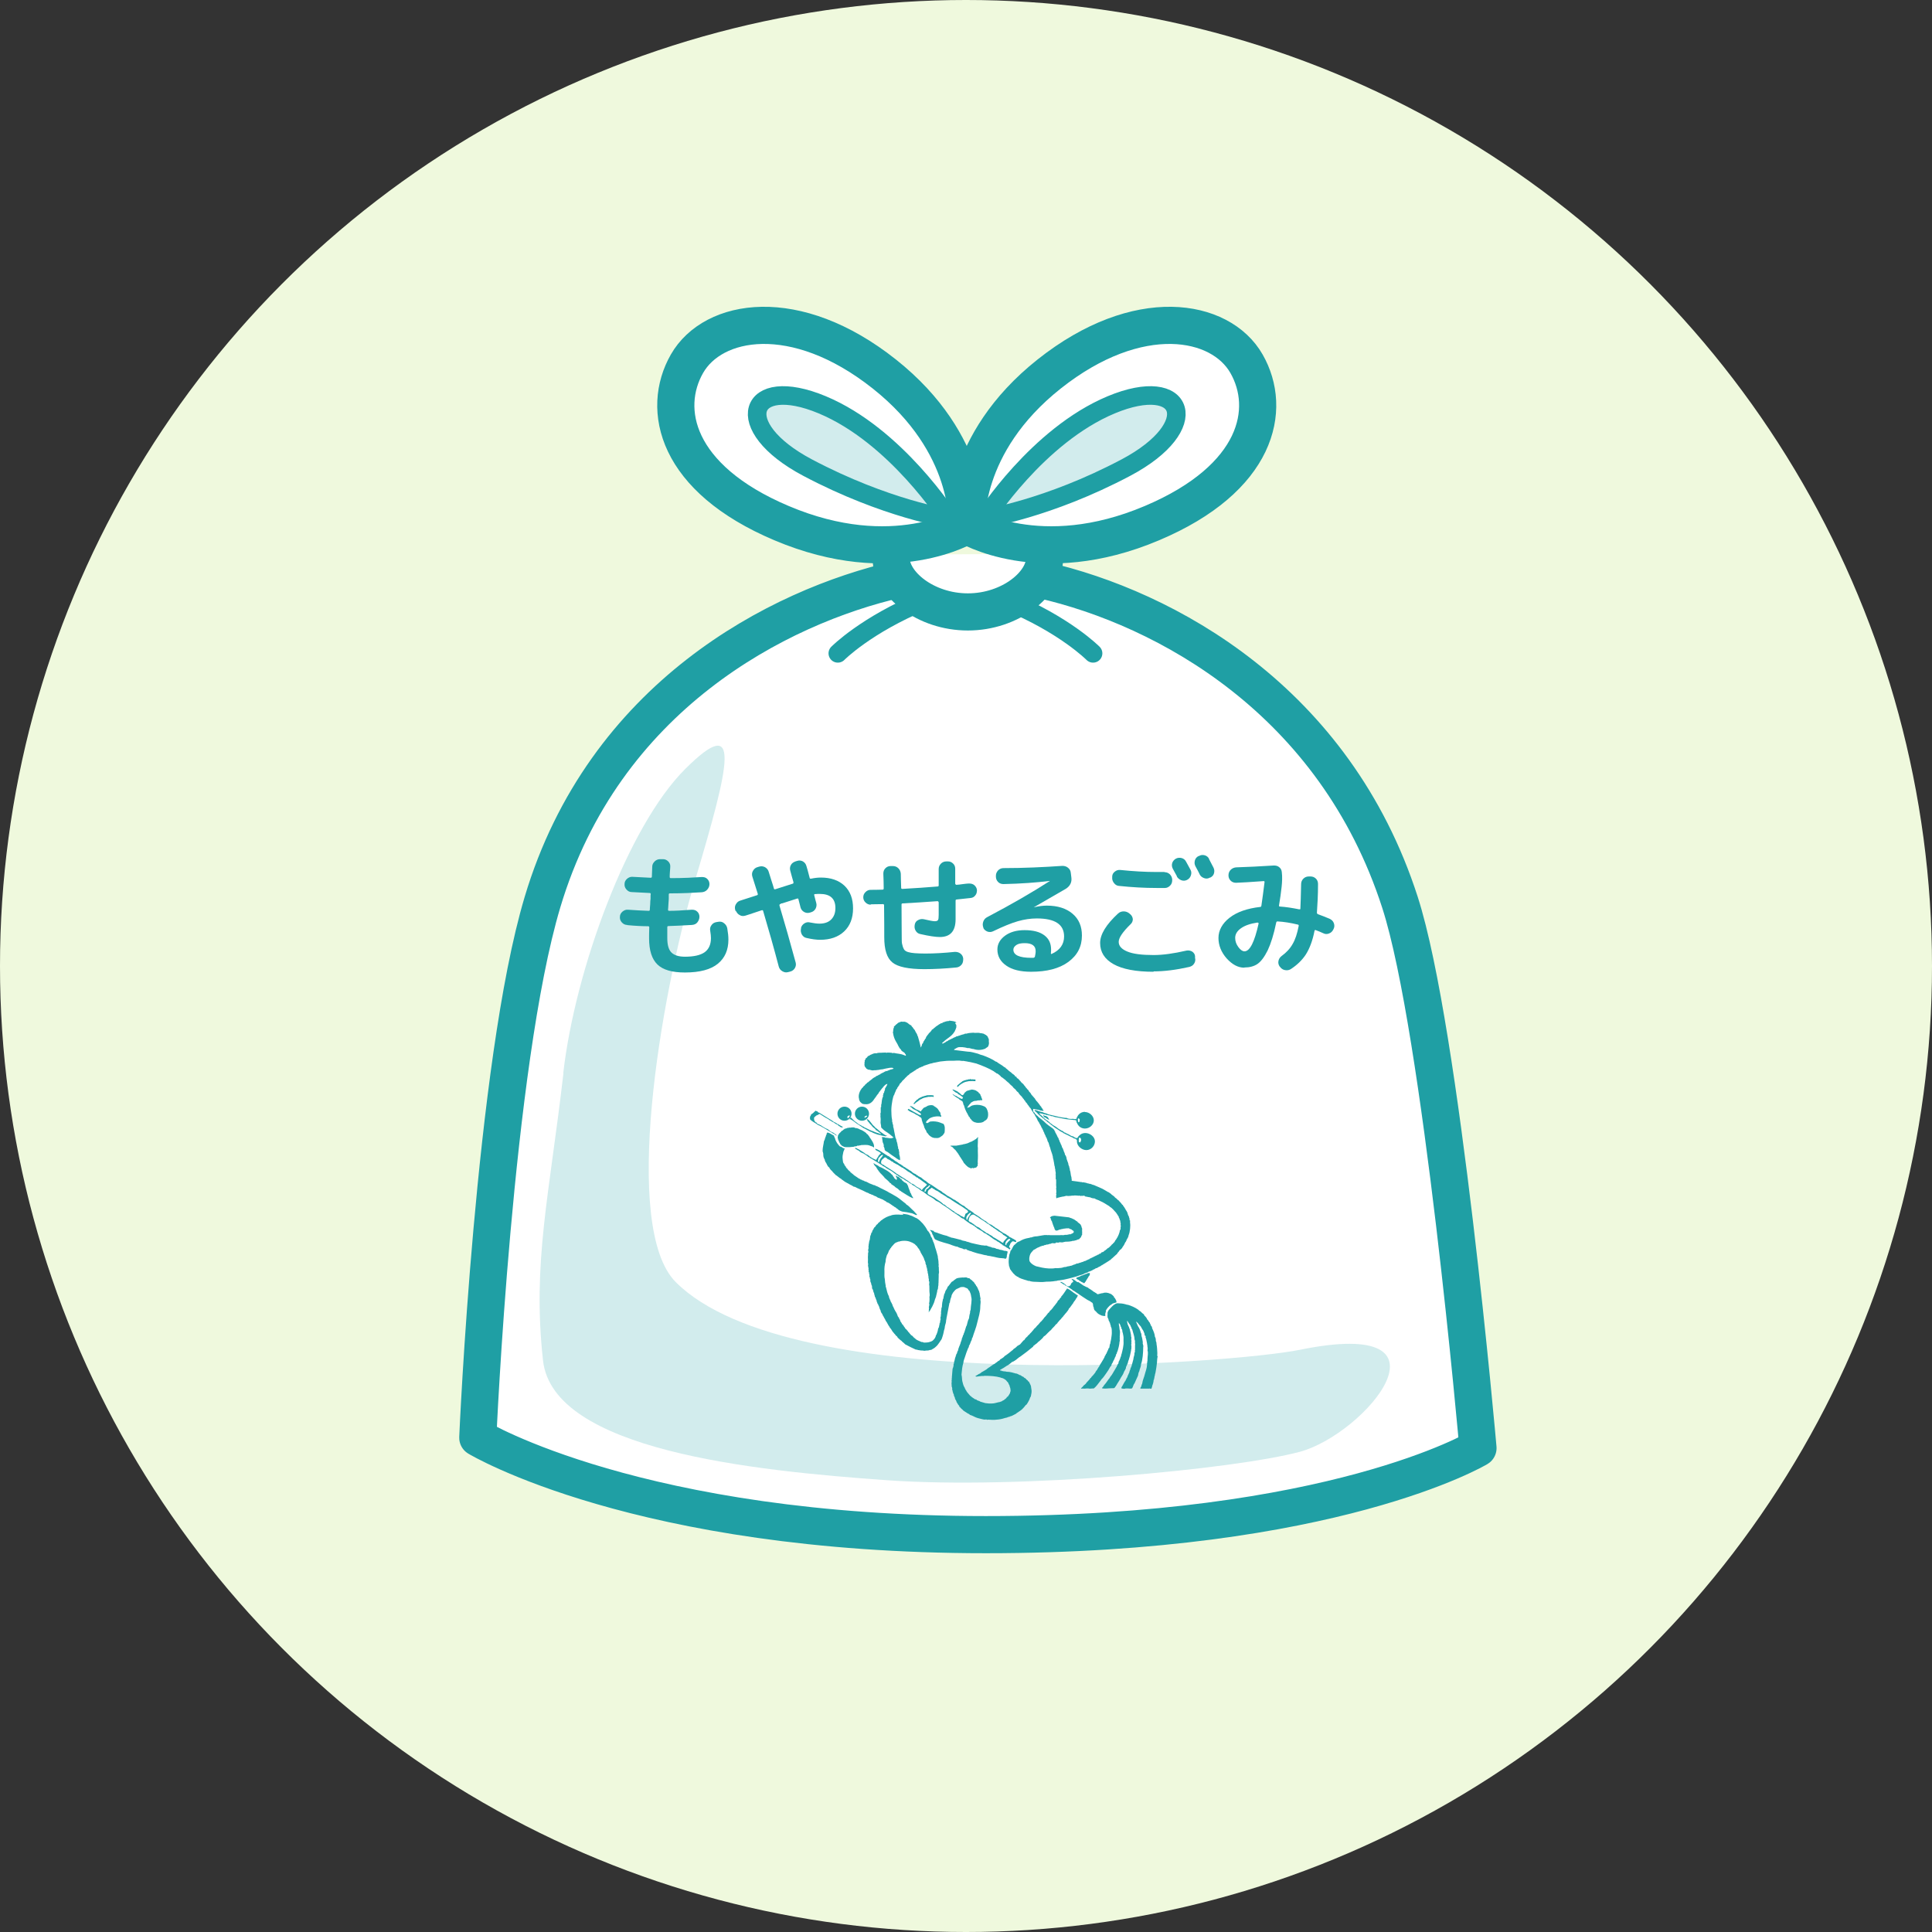
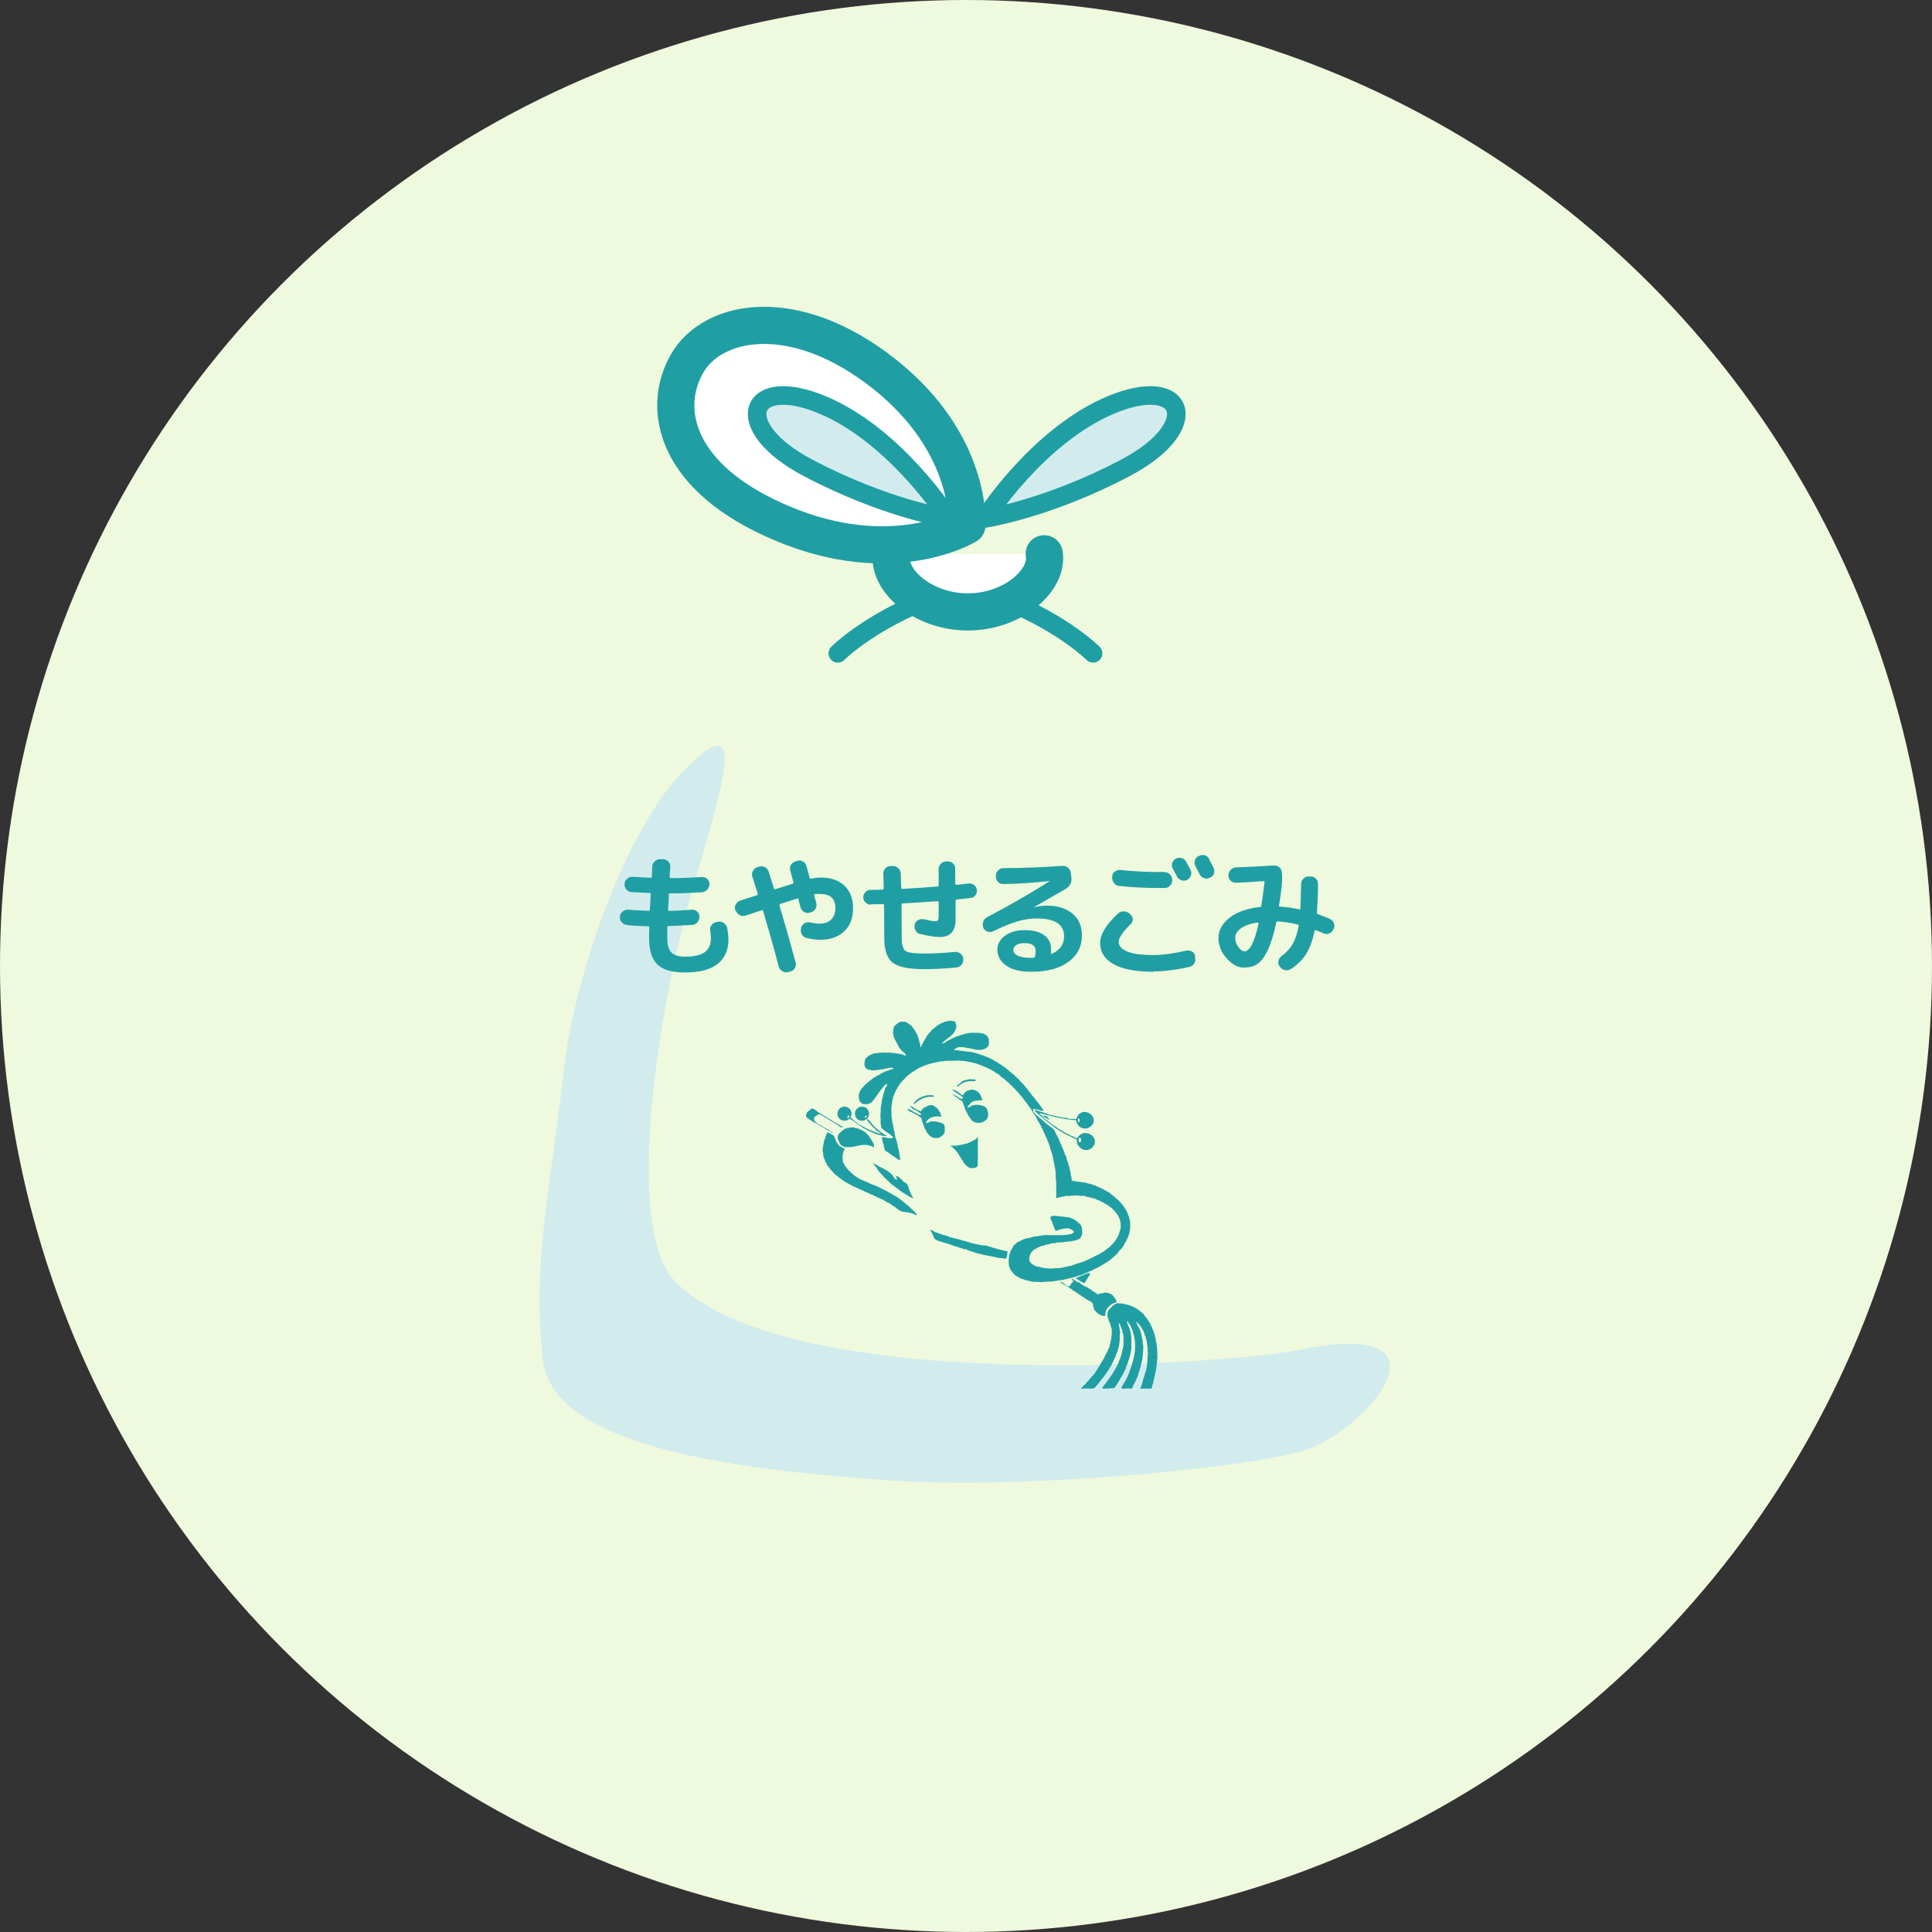
<svg xmlns="http://www.w3.org/2000/svg" id="_レイヤー_1" width="104" height="104" viewBox="0 0 104 104">
  <rect x="0" y="0" width="104" height="104" fill="#333333" stroke="none" />
  <defs>
    <style>.cls-1,.cls-2,.cls-3{stroke:#1f9fa4;stroke-linecap:round;stroke-linejoin:round;}.cls-1,.cls-4{fill:#d2eced;}.cls-2{fill:none;}.cls-3{fill:#fff;stroke-width:2px;}.cls-5{fill:#1f9fa4;}.cls-5,.cls-4,.cls-6{stroke-width:0px;}.cls-6{fill:#eff9dd;}</style>
  </defs>
  <circle class="cls-6" cx="52" cy="52" r="52" />
-   <path class="cls-3" d="m56.1,31.22c6.65,1.52,15.75,6.47,19.26,17.35,2.23,6.9,4.2,29.38,4.2,29.38,0,0-7.79,4.66-26.49,4.66s-27.35-5.22-27.35-5.22c0,0,.87-20.08,3.48-28.82,3.3-11.06,12.67-15.91,19.16-17.39" />
  <path class="cls-4" d="m30.33,57.77c-.76,6.59-1.68,10.2-1.1,15.46.53,4.85,11.34,5.94,18.5,6.45s18.74-.59,22.24-1.53,8.89-7.3,0-5.49c-3.51.72-27.36,2.59-33.59-3.64-2.93-2.93-.85-15.28,1.03-21.61,1.88-6.33,2.55-9.08-.53-6.01s-5.92,10.78-6.56,16.37Z" />
  <path class="cls-5" d="m33.76,49.79c-.11,0-.21-.05-.29-.14s-.11-.19-.1-.3c0-.11.05-.2.14-.28.09-.07.18-.11.29-.1.42.03.8.05,1.12.06.04,0,.06-.02.06-.06,0-.07.01-.16.02-.29,0-.13.01-.23.02-.29,0-.03,0-.07,0-.13,0-.05,0-.1.01-.13,0-.04-.02-.06-.06-.06-.43-.02-.75-.04-.97-.05-.11,0-.2-.05-.28-.14-.08-.09-.11-.19-.1-.3,0-.11.05-.2.14-.28.09-.07.18-.11.29-.1.21.01.54.03.97.05.05,0,.07-.02.07-.06l.02-.54c0-.11.05-.2.13-.28.08-.08.18-.12.29-.12h.16c.11,0,.2.04.28.12.08.08.12.18.11.29,0,.06-.01.15-.02.28s-.01.21-.01.27c0,.04.02.06.06.06.67,0,1.23-.03,1.67-.06.11,0,.21.02.29.1s.12.17.12.28-.04.21-.12.3-.18.13-.29.14c-.45.03-1.03.06-1.72.06-.04,0-.06.02-.06.06,0,.02,0,.06,0,.12s0,.1,0,.12c0,.06-.01.16-.02.29,0,.13-.02.23-.02.29,0,.04.02.06.06.06.32,0,.72-.02,1.22-.06.11,0,.21.02.29.1.08.07.12.17.12.28s-.04.21-.11.3-.17.13-.29.14c-.51.03-.93.05-1.27.06-.04,0-.06.02-.06.06,0,.13,0,.33,0,.59,0,.36.07.62.22.77.15.15.39.23.73.23.48,0,.83-.08,1.06-.24.22-.16.34-.41.34-.76,0-.09-.01-.22-.04-.4-.02-.11,0-.21.07-.3.06-.09.15-.14.25-.16l.12-.02c.11-.02.22,0,.31.08.09.07.15.16.17.28.04.23.06.43.06.6,0,.56-.19.99-.57,1.3-.38.31-.97.47-1.77.47-.69,0-1.18-.14-1.48-.43-.3-.29-.45-.76-.45-1.41,0-.12,0-.32.01-.59,0-.04-.02-.06-.06-.06-.32,0-.7-.02-1.12-.06Z" />
  <path class="cls-5" d="m39.61,49.08l-.03-.09c-.03-.1-.03-.21.03-.31s.13-.17.24-.2c.32-.1.62-.2.9-.29.04-.01.05-.04.04-.08-.06-.2-.16-.51-.29-.92-.03-.1-.03-.21.03-.31s.13-.17.24-.2l.1-.03c.11-.03.21-.02.31.03.1.06.17.14.2.25.03.1.08.25.14.45.07.2.11.35.14.45,0,.03.03.05.07.04.44-.14.75-.24.94-.3.03,0,.05-.03.04-.09-.04-.14-.1-.34-.17-.61-.03-.1-.02-.21.03-.3.05-.1.14-.16.25-.2l.1-.03c.1-.03.21-.02.3.03.1.06.16.14.19.25.04.13.1.34.17.62,0,.05.04.07.08.06.19-.04.36-.06.53-.06.54,0,.96.15,1.27.44.31.3.46.7.46,1.22s-.16.94-.48,1.24c-.32.3-.75.45-1.29.45-.2,0-.44-.03-.74-.1-.11-.02-.19-.09-.25-.19-.05-.1-.07-.21-.04-.32v-.04c.03-.1.09-.18.19-.24s.2-.07.31-.04c.2.04.36.06.49.06.27,0,.48-.07.63-.22s.23-.35.23-.62c0-.51-.28-.76-.84-.76-.06,0-.14,0-.26.01-.04,0-.05.03-.04.06.05.19.08.33.11.42.03.11.01.21-.04.31-.06.1-.14.16-.25.19l-.07.02c-.11.03-.21.01-.3-.04-.1-.06-.16-.14-.19-.25,0-.03-.03-.1-.05-.2s-.05-.17-.06-.23c0-.04-.03-.05-.07-.04-.3.1-.57.18-.81.26h-.04s-.05.03-.06.04c-.03,0-.05.04-.04.08.29.97.58,1.99.87,3.06.03.11.01.21-.04.3-.06.1-.14.16-.25.19l-.12.03c-.11.03-.21.01-.31-.05-.1-.06-.16-.14-.19-.25-.26-.99-.54-1.98-.84-2.99,0-.04-.04-.05-.08-.04-.11.04-.27.09-.48.16-.2.07-.34.11-.4.13-.1.03-.21.03-.3-.03-.1-.05-.17-.13-.2-.24Z" />
  <path class="cls-5" d="m46.87,48.7c-.1,0-.2-.04-.28-.12-.08-.08-.12-.17-.12-.28s.04-.2.12-.28.17-.12.28-.12c.13,0,.34,0,.64-.01.04,0,.06-.02.06-.07,0-.26-.01-.52-.02-.79,0-.11.03-.21.11-.29.08-.08.17-.12.28-.12h.13c.11,0,.21.04.29.12.08.08.12.18.13.29,0,.17.01.42.02.76,0,.04.02.06.06.06.69-.04,1.32-.08,1.9-.13.04,0,.06-.02.06-.06v-.88c0-.11.04-.21.12-.29.08-.08.18-.12.29-.12h.09c.11,0,.2.04.28.12.08.08.11.17.11.28v.8s.02.06.06.06c.09,0,.21-.02.36-.04.15-.02.26-.03.32-.03.11,0,.21.02.29.09.08.07.13.16.14.26,0,.11-.02.21-.09.29-.07.09-.15.13-.26.14-.3.03-.54.06-.74.08-.04,0-.06.02-.06.06v1c0,.64-.28.96-.85.96-.22,0-.57-.05-1.05-.16-.11-.02-.19-.08-.25-.18-.06-.1-.07-.2-.05-.32h0c.02-.12.08-.2.18-.25.09-.05.19-.07.3-.05.3.07.5.11.6.11.09,0,.14-.02.17-.06.03-.04.04-.13.04-.28v-.68s-.02-.06-.06-.06c-.69.05-1.31.09-1.88.12-.04,0-.06.02-.06.06,0,.76.01,1.35.01,1.77,0,.17,0,.3.03.39.02.1.05.18.09.25.04.07.12.12.22.15.1.03.23.05.36.06.14.01.33.02.57.02.48,0,1.01-.03,1.59-.09.11,0,.21.02.3.09.09.07.14.16.15.27v.03c0,.11-.02.22-.09.3s-.16.14-.28.15c-.61.06-1.18.09-1.72.09-.85,0-1.43-.12-1.72-.36-.3-.24-.44-.69-.44-1.36,0-.36,0-.93-.01-1.72,0-.04-.02-.06-.06-.06-.31,0-.52.01-.66.01Z" />
  <path class="cls-5" d="m52.94,49.95h0c-.05-.12-.05-.23-.01-.34.04-.11.11-.19.21-.24,1.33-.7,2.45-1.35,3.38-1.95,0,0,0,0,0,0,0,0,0,0-.01,0-.73.09-1.56.15-2.49.17-.11,0-.21-.03-.29-.11-.08-.08-.12-.18-.12-.29v-.05c0-.11.04-.2.12-.29.08-.08.18-.12.29-.12,1.09,0,2.15-.05,3.17-.12.11,0,.22.03.3.1.09.07.14.16.15.27l.03.24c.04.26-.06.47-.29.62-.13.08-.71.41-1.73,1,0,0,0,0,0,0,0,0,0,0,.01,0,.25-.06.48-.09.69-.09.59,0,1.05.15,1.39.44.34.29.5.68.5,1.17,0,.59-.24,1.06-.73,1.42-.49.36-1.16.53-2.01.53-.57,0-1.02-.11-1.33-.33-.32-.22-.48-.51-.48-.87,0-.29.14-.54.41-.74.27-.2.63-.3,1.05-.3.47,0,.82.09,1.07.28s.36.44.36.77c0,.04,0,.1-.01.19,0,.01,0,.03.01.04,0,0,.02.01.03,0,.45-.2.67-.52.67-.94,0-.65-.49-.97-1.47-.97-.33,0-.67.05-1.02.15-.35.1-.79.28-1.33.54-.1.05-.2.05-.3.02-.1-.04-.18-.1-.23-.2Zm2.77,1.54c.02-.09.04-.19.04-.29,0-.29-.2-.43-.59-.43-.2,0-.35.03-.45.1-.1.07-.16.15-.16.25,0,.29.32.44.97.44h.11s.07-.02.08-.06Z" />
  <path class="cls-5" d="m62.1,52.31c-.96,0-1.68-.14-2.16-.41s-.72-.65-.72-1.14c0-.46.32-.99.97-1.59.09-.08.19-.11.3-.11s.22.04.3.11l.06.05c.08.07.12.16.13.26,0,.1-.04.2-.12.27-.42.41-.64.73-.64.95s.15.39.46.52c.31.13.78.19,1.42.19.49,0,1.08-.08,1.77-.24.11-.02.21,0,.3.05.09.06.15.14.16.25v.09c.03.11.01.22-.05.31-.06.1-.15.15-.26.18-.71.16-1.35.24-1.93.24Zm.58-5.36c.11,0,.2.03.29.11.08.08.12.17.13.28v.04c0,.11-.03.21-.11.29-.08.08-.17.13-.28.13h-.44c-.69,0-1.36-.04-2.02-.11-.11,0-.21-.06-.28-.15-.07-.09-.11-.19-.1-.3v-.05c0-.11.05-.2.14-.27.09-.07.18-.1.29-.09.68.07,1.33.11,1.97.11h.42Zm.68.23s-.1-.18-.23-.42c-.05-.1-.06-.2-.03-.3.03-.1.1-.18.2-.24h0c.1-.05.21-.06.31-.03.11.03.19.1.24.2.05.1.13.24.24.44.05.1.05.2.01.31-.04.11-.11.18-.21.23-.1.05-.21.05-.31.01s-.18-.11-.24-.21Zm1.72-.94c.16.3.24.46.24.46.05.1.06.2.03.31s-.1.18-.2.23h-.02c-.1.06-.2.07-.31.03-.11-.04-.19-.1-.24-.2-.02-.05-.06-.12-.11-.22-.05-.1-.09-.17-.12-.22-.05-.1-.06-.2-.03-.31.03-.11.1-.19.2-.24h.02c.1-.06.2-.07.31-.04.11.03.19.1.24.2Z" />
  <path class="cls-5" d="m66.98,52.09c-.34,0-.65-.17-.95-.5-.29-.33-.44-.7-.44-1.1s.2-.78.6-1.09.95-.5,1.65-.58c.03,0,.05-.02.06-.06.06-.38.11-.81.17-1.27,0-.04,0-.06-.05-.06-.69.05-1.18.08-1.48.09-.11,0-.21-.03-.29-.11-.08-.08-.12-.17-.12-.28v-.02c0-.11.04-.21.12-.29.08-.08.18-.12.29-.13.6-.02,1.27-.05,2.03-.1.11,0,.21.02.29.09.09.07.13.16.14.27.03.25.02.51-.01.79-.03.3-.08.63-.14,1,0,.04,0,.06.06.06.3.02.64.07,1.03.15.04,0,.06,0,.06-.04.01-.27.03-.71.04-1.32,0-.11.04-.21.12-.29.08-.08.18-.12.29-.12h.1c.11,0,.21.04.29.12.08.08.11.18.11.29,0,.59-.03,1.1-.06,1.54,0,.04.02.06.05.08.17.06.38.14.64.25.1.05.18.12.22.23.04.1.04.21-.01.31l-.02.04c-.05.1-.12.17-.23.21-.1.04-.2.04-.3-.01-.13-.06-.27-.12-.41-.17-.04-.02-.06,0-.07.04-.1.52-.26.94-.46,1.26-.2.31-.48.58-.82.8-.1.06-.2.07-.31.05s-.2-.08-.27-.18l-.02-.02c-.06-.09-.08-.19-.06-.29s.07-.19.16-.26c.26-.19.46-.4.6-.65.15-.25.25-.57.33-.98,0-.04,0-.06-.05-.07-.37-.09-.73-.15-1.09-.17-.04,0-.06.02-.07.06-.13.64-.29,1.14-.46,1.5-.18.36-.36.6-.55.73s-.43.19-.7.19Zm.71-2.43c-.39.06-.68.16-.89.31-.21.15-.31.32-.31.52,0,.18.06.34.17.49s.22.23.33.23c.29,0,.54-.5.76-1.49,0-.01,0-.03-.01-.04s-.03-.02-.04-.01Z" />
  <path class="cls-5" d="m51.41,55.06s.04.08.07.12v.12s0,0,0,0c-.02.06-.05.15-.09.22,0,0,0,.03-.02.03-.14.24-.4.35-.58.53-.03,0-.02.04-.05.04,0,.02-.02.01-.03.03.01.02.04.04.06.02.03-.01.04-.04.08-.04,0-.02.05-.01.05-.04.03,0,.04-.04.07-.04.03,0,.07-.03.08-.05.06,0,.07-.06.15-.06,0-.03.05-.03.07-.04.07-.06.16-.06.23-.12.08.02.08-.04.14-.03.08-.04.21-.07.29-.09v-.02s.08,0,.1,0c.11-.04.25-.04.37-.05.12.03.25-.02.39.03.02-.01.06,0,.09.01.08,0,.13.06.19.08.03.02.04.04.06.05.06.04.05.12.09.15v.02s.01.02.01.02c0,.06,0,.11,0,.13.02.07,0,.17-.04.25-.04.06-.12.07-.15.12-.18.07-.4.1-.63.02-.13,0-.2-.07-.32-.05-.17-.05-.42-.08-.56-.03,0,.03-.03.01-.05.03-.03.03-.1.04-.12.08v.02s.73.09.73.09c.2,0,.38.07.55.11.09.04.18.07.27.09.24.09.5.2.7.34h.02s.05.02.06.04c.12.09.24.14.34.23.04.04.11.04.12.09.07.04.13.12.22.18.03.02.06.04.09.07.03.05.1.06.13.11.05,0,.02.07.07.07.02,0,.03.02.03.03.07-.02,0,.06.07.06,0,.05.08.02.07.07l.06.05s0,.05.04.04c0,.03.04.05.05.08.03,0,.03.05.07.05.01.03.06.05.07.09.04.04.08.09.11.14l.04.04s.05.08.11.11c-.04.06.04.02.02.07.03.02.07.05.08.09.03-.01.01.03.03.05.08.09.14.16.21.24,0,.05.04.04.04.07.03.02.02.07.07.07,0,.02.01.03.03.05.03.02.01.05.06.05-.02.04.03.05.04.07.01.05.06.07.08.12.05,0,0,.08.06.07,0,.03.04.04.02.07.03,0,.04.05.06.05l-.02.03c-.09-.01-.2-.02-.24-.06h-.02c-.06,0-.18-.04-.28-.05-.02.08,0,.16.04.19.05,0,.03.03.04.05.04.04.07.07.11.11,0,.02.01.02.03.02.08.09.17.16.26.22,0,.05.06.02.07.07.03,0,.04.04.06.05.14.14.3.24.45.35.03.04.07.06.08.1,0,.05.06.05.04.1.01.02.04.04.04.07.07.09.07.18.14.25,0,.06.04.1.05.13,0,.06.05.1.06.15.01.05.04.07.05.11,0,.03.03.03.02.08h.02s-.02,0-.02,0c.03.05.07.09.06.13.05.02.02.1.05.11.04.08.05.13.07.21h.02s.04.1.05.13h-.02s.03.02.03.03c-.02.03.02.08.02.1.02.08.08.17.07.24.03.02,0,.06.04.08,0,.08.05.15.04.22.04.08.03.14.05.23,0,.08.05.13.04.24.03,0,0,.05.01.05v.05s.5.07.5.07h.05s.03.04.06.01c.08.02.17.02.24.06h.03s.03,0,.05.02c.08,0,.14.03.21.06.05,0,.09.03.12.04.13.06.27.11.39.17l.21.12s.04.02.06.04c.08.02.15.09.21.13,0,.03.03.02.04.04.06.05.13.08.16.14.06.04.1.07.16.14h.02s.01.03.04.04c.01.03.03.05.06.07.04.05.08.09.11.14.05,0,.03.05.06.07.06.07.11.17.15.24.03.02.04.08.07.12.01.02,0,.06.02.06,0,.06.04.1.06.15,0,.06.05.1.03.18h.01s0,.02,0,.02h.02s0,.06,0,.13c.03.16,0,.5-.08.68,0,.08-.07.17-.11.25,0,.05-.04.06-.04.11h-.02c-.04.09-.08.18-.14.25l-.04.07s-.07.09-.12.11c-.04.06-.08.12-.13.16,0,.05-.04.06-.07.09-.07.07-.16.14-.23.21-.03,0-.04.04-.05.04v.02s-.07.02-.09.05c-.12.07-.24.16-.37.23,0,.03-.05,0-.05.03-.07.06-.17.08-.23.13,0,.03-.05,0-.07.02-.05.03-.1.07-.16.08-.02.04-.08.04-.12.07-.05,0-.05.04-.11.03-.05.07-.16.06-.23.11-.03,0-.03.01-.05.03-.08.02-.15.05-.23.07-.05.03-.1.02-.13.05-.31.08-.6.17-.92.21-.05.01-.11,0-.16.03-.1,0-.18.03-.27.03-.11.02-.25,0-.36.02-.13.02-.33.01-.49,0-.11,0-.28-.01-.37-.06,0,.03-.05.01-.06,0-.12-.03-.26-.08-.38-.12-.03-.02-.07-.04-.12-.05,0-.06-.09-.03-.1-.07-.04-.02-.06-.05-.1-.06v-.02c-.09-.06-.15-.17-.22-.25,0-.03-.03-.03-.04-.05,0-.06-.04-.08-.03-.14h-.02c-.02-.13-.03-.26-.02-.37v-.02s.01-.08.01-.08c-.03-.02.04-.03,0-.05.02-.05.01-.09.03-.15.03-.01-.01-.02.02-.03v-.02s.03-.07.03-.12c.03,0,0-.05.04-.04.08-.12.11-.28.24-.33,0-.05.07-.05.09-.1.03-.01.07-.04.12-.05.14-.09.3-.15.48-.18.06,0,.1-.04.16-.03.1-.04.2-.06.3-.06.11-.02.24-.04.35-.06.02,0,.05,0,.05-.01.06,0,.12.01.17,0v.02c.05-.04.14,0,.19-.01.16,0,.3,0,.47,0,.1-.02.19.02.27-.02.09.01.16-.01.22-.02,0-.03.05-.01.06,0,.07-.04.16-.05.2-.12,0-.03,0-.08-.04-.08,0-.03-.03-.03-.06-.04-.02-.07-.14-.03-.16-.1-.05.03-.09-.01-.14.02-.04-.04-.05.03-.11,0-.02.01-.03.01-.05.01-.02.03-.08,0-.11.03-.03-.03-.02.03-.05.01-.09,0-.19.12-.29.03,0-.01.02-.03-.01-.03-.03-.05-.02-.1-.05-.13h0s-.04-.1-.05-.13l-.05-.15s0-.05-.03-.05c-.01-.02,0-.06-.04-.07h.02s-.03-.05-.02-.08c-.03,0-.03-.03-.04-.05h.02s.07-.07.12-.06c.03-.03.08,0,.1-.02l.79.09c.07.04.11.03.18.07.01.03.08,0,.07.04.08.02.1.07.16.1.05,0,.04.07.09.07,0,.05.08.02.06.07.05,0,.04.04.07.05-.02.03.04.04.02.07l.03.02h-.02s.02.08.04.11c0,.03,0,.08,0,.11-.02.03.02.06,0,.11.03.02-.03.03,0,.05v.08s-.02,0-.02,0c.01.03-.04.07-.04.12-.05.03-.06.07-.11.11-.08,0-.11.05-.19.06h0c-.06,0-.07.04-.11.02-.03.01-.06,0-.08.02-.11.02-.19.03-.29.03-.12-.01-.2.06-.3.03-.03.01-.06,0-.09-.01.01.05-.08.02-.13.03,0-.03-.05,0-.05,0v.02s-.12.04-.17,0c-.02.03-.08,0-.1.04-.06,0-.11.02-.16.04-.05,0-.08,0-.11.02-.03.01-.08.02-.11.02.01.05-.06,0-.05.04-.07-.04-.07.04-.14.02-.02.04-.07.02-.08.05-.11.02-.18.11-.28.14-.07.09-.16.15-.2.28-.03.11-.05.2-.02.33.07.12.2.21.35.27.2.05.44.11.68.12.11,0,.25.01.36-.02.11.01.2,0,.3-.01.08,0,.16-.06.26-.05.07-.02.13-.05.21-.04v-.02c.13.01.18-.07.29-.08.04-.03.08-.04.12-.05.06.02.08-.04.13-.03.07-.02.12-.05.19-.06.03-.03.08-.04.13-.05.05-.04.12-.05.15-.08.06.02.05-.06.12-.05,0-.03.06,0,.05-.04l.08-.02h-.02c.07-.03.13-.07.2-.1.05,0,.04-.04.08-.04.02-.01.06,0,.07-.05.04.02.02-.03.06,0,.02-.03.05-.04.05-.07.05,0,.05-.03.08-.02.07-.02.09-.1.17-.11-.02-.07.05,0,.04-.04,0-.02.03-.01.02-.03.03,0,.02-.05.07-.03,0-.03.03-.03.04-.04.05-.06.12-.1.16-.17.05,0,.04-.06.07-.06.05-.04.09-.1.11-.16.03-.01.03-.03.05-.06.09-.13.18-.33.2-.5h.02s.02-.07.01-.12v-.02s.03-.09,0-.11c-.01-.02.02-.08,0-.09h.01s-.02-.06-.02-.06c-.01-.03.01-.09-.03-.13,0-.06-.04-.07-.03-.11-.05,0,0-.06-.04-.08-.04-.07-.09-.14-.13-.2-.11-.11-.19-.24-.34-.32-.01-.03-.06-.05-.09-.07-.13-.08-.26-.17-.43-.24-.09-.06-.21-.07-.3-.14-.08,0-.17-.02-.24-.06-.06,0-.2-.04-.28-.05v-.02s-.09-.04-.12,0c-.03,0-.04-.04-.08,0h-.05s0-.02,0-.02c-.1.02-.26-.03-.36,0h-.09s-.06.01-.06.01c-.06,0-.14.02-.22,0-.06,0-.11.03-.18.04h-.03s-.18.04-.18.04c-.03.03-.11,0-.13.05-.05.01-.04-.04-.05-.08,0-.02.02-.03,0-.03v-.03s.03-.08,0-.11c.03-.09,0-.21,0-.31.03-.01-.01-.02.02-.03-.05-.02.02-.04-.02-.08v-.02c.01-.09,0-.22,0-.33h-.02s0-.14,0-.21v-.02s-.03-.02,0-.05c.02,0,0-.01,0-.01.01-.11-.04-.16-.02-.24-.04-.04,0-.08-.03-.11.02-.06-.04-.07-.02-.14-.03-.02,0-.05-.02-.08-.01-.03,0-.08-.02-.1,0-.08-.03-.13-.04-.19h-.01s.02-.01.02-.01c-.03,0,0-.06-.02-.07-.03-.16-.11-.31-.14-.47-.04-.08-.06-.19-.09-.28-.03,0,0-.05-.03-.03-.01-.05-.04-.1-.05-.16-.03-.02,0-.06-.05-.09-.02-.07-.05-.13-.09-.2,0-.06-.07-.12-.07-.18-.01-.03-.04-.05-.04-.08q-.03-.05-.05-.08c-.02-.08-.08-.15-.12-.23-.01-.03-.02-.06-.05-.08-.04-.05-.06-.15-.1-.2-.03-.05-.07-.1-.09-.17-.06-.04-.08-.13-.15-.21,0,0,0-.05-.04-.04.04-.06-.04-.02-.02-.08-.07-.05-.11-.15-.18-.22-.02-.07-.08-.09-.12-.16.02-.04-.04-.02-.04-.07-.03,0-.03-.03-.04-.05,0-.02-.03-.02-.04-.04,0-.03-.03-.03-.04-.05-.01-.05-.06-.07-.08-.1-.06-.05-.1-.12-.15-.19-.01-.02-.06-.02-.06-.05-.03-.02-.06-.05-.05-.07-.07-.07-.15-.11-.18-.18-.09-.07-.16-.14-.24-.23h-.02c-.03-.05-.09-.07-.11-.11-.09-.06-.16-.14-.26-.19-.01-.05-.07-.06-.08-.09-.04-.04-.09-.06-.13-.09h-.03c-.03-.05-.1-.06-.14-.11-.28-.17-.61-.3-.94-.42-.15-.03-.3-.08-.46-.1-.06-.02-.15-.02-.2-.04,0,.02-.04-.02-.08,0-.05,0-.12-.01-.17-.02-.09,0-.22,0-.33.01-.08,0-.16,0-.25,0-.16,0-.3.03-.46.04-.1.02-.19.04-.29.06-.08,0-.15.05-.23.05-.13.05-.26.08-.39.13,0,.05-.07.02-.1.05-.05.04-.13.03-.17.09-.07.02-.13.06-.18.11-.05,0-.07.06-.12.07-.07.06-.16.08-.2.15-.03.03-.07.04-.09.07-.02,0-.03.01-.02.03-.08.04-.12.13-.21.2.01.02-.02.01-.02.01-.04.06-.06.1-.11.13.01.03-.02.03-.04.04-.02.04-.04.12-.09.15,0,.03-.02.04-.04.06-.02.01,0,.08-.04.07-.04.06-.06.15-.1.22,0,0-.02.04-.03.09-.06.07-.07.2-.1.3-.03.15-.06.37-.06.54.01.17,0,.35.04.51.01.05-.01.11.02.14.01.03,0,.06.02.11.04.05,0,.14.04.19.03.18.06.3.09.46,0,.09.08.15.07.26.03.03.03.11.05.16,0,.06.02.13.04.18-.04.06.05.07.03.15.03.02,0,.06.02.08-.02.04.04.05,0,.08,0,.06.03.13.04.19,0,.06.02.1.01.17t.01.02s-.06-.04-.11-.04c-.03-.05-.09-.04-.12-.09-.15-.09-.31-.21-.44-.31-.07-.04-.16-.07-.17-.14,0-.06-.03-.14-.06-.19h.02s-.02-.08-.02-.11c-.03-.03-.02-.08-.05-.1.02-.08-.04-.1-.01-.19-.03-.02-.04-.04-.02-.08.02,0,.03.02.03,0,.05,0,.11,0,.14.03.14,0,.32.07.42,0,.02,0,.03,0,.03-.01-.13-.12-.27-.23-.43-.33-.09-.06-.16-.13-.23-.2,0,0,0-.03-.01-.02.01-.11-.04-.19-.03-.32.02,0,0-.03,0-.06.02-.03,0-.09,0-.13v-.02s-.01-.02-.01-.02c.03-.01,0-.01,0-.05.02-.04,0-.05,0-.11.03-.01-.01-.03,0-.06h.02c0-.11,0-.2,0-.31h.02s.01-.09,0-.12l.02-.06c.01-.09.02-.3.09-.4-.03-.03,0-.08.01-.11v-.02s0-.06.04-.07c0-.05.01-.09.04-.12-.03-.03.04-.04,0-.09.03-.03.04-.07.06-.1.04-.06.06-.09.08-.16-.05,0-.08.02-.12.05-.04.04-.09.08-.13.14v.02s-.02,0-.02,0c-.07.09-.13.17-.2.26,0,.05-.06.07-.08.12-.03.01-.02.06-.06.07v.03c-.05.01-.04.07-.08.09-.09.15-.22.3-.43.31-.08,0-.19,0-.25-.04-.03-.03-.07-.06-.1-.09-.01-.03-.04-.07-.05-.1-.01-.03,0-.06-.02-.11-.03-.19.06-.39.17-.53h.02s0-.03,0-.03c.02-.01.06,0,.05-.06.03,0,.05-.04.09-.07,0-.03.03-.03.05-.06.03-.01.05-.04.07-.07.07-.02.1-.08.15-.11.07-.06.12-.08.17-.14.05-.01.05-.04.1-.05.03-.01.05-.03.07-.06.08,0,.13-.08.21-.09.02-.05.08-.04.1-.07.08-.02.13-.08.21-.1,0-.03.03,0,.05,0,.05-.04.13-.05.2-.09.05,0,.11-.03.16-.04-.04-.08-.14-.05-.21-.05-.14.02-.26.05-.39.08-.11,0-.19.04-.3.04-.06.02-.14,0-.21.02-.11,0-.17-.05-.25-.04-.03-.03-.11-.03-.12-.09-.07-.05-.11-.15-.08-.26-.02,0,0-.03,0-.06-.05,0,.05,0,0-.05,0-.05.06-.09.06-.15.07-.02.09-.1.14-.13.06,0,.1-.07.17-.08.08-.04.17-.08.27-.06.1-.05.25-.02.38-.04.04.02.07-.02.13,0v.02c.08-.04.19-.01.31-.01.03.04.1,0,.11.01h.02c.15.04.36.04.51.11.05,0,.06.04.12.04.02-.08-.04-.08-.05-.13-.05-.08-.19-.1-.21-.2-.13-.11-.16-.27-.25-.4-.03-.05-.07-.12-.09-.17-.01-.05-.04-.08-.05-.15,0,0,0-.02-.01-.02-.02-.1-.03-.15-.04-.22h.02c-.01-.06.01-.14.02-.2.05-.01,0-.06.02-.08.04-.04.09-.07.1-.1.05-.03.08-.05.12-.1.08-.02.14-.09.26-.06.01.03.05-.03.08,0,0,0,.06,0,.08.02.12.03.16.13.28.17,0,.03.05.02.04.07.06.02.08.12.14.16.04.05.05.1.08.15.03.03.05.08.07.12,0,.03.02.07.04.1.02.1.06.18.08.28.02.1.06.21.07.32.04-.06.06-.1.07-.18.03,0,.02-.03.02-.04h.02s.04-.07.04-.1c.03-.03.08-.12.1-.16.02,0,.02-.01.03-.03v-.02s.03-.09.08-.12c0-.05.05-.04.06-.09.03-.03.04-.06.07-.07.04-.06.09-.08.11-.15.03-.01.05-.03.08-.05.03-.01.04-.07.09-.07.02-.04.07-.06.09-.08.08-.04.12-.1.2-.12,0-.06.09,0,.1-.05.05,0,.05-.06.1-.04.08-.04.18-.06.27-.06v-.02c.16.02.31.02.4.11" />
  <path class="cls-5" d="m52.51,58.2c-.12-.01-.23-.01-.36,0-.1.02-.21.04-.28.08-.12.06-.23.13-.31.23-.05,0-.03-.03-.04-.04l.02-.03v-.02c.07-.04.12-.11.19-.15.02-.03.05-.03.07-.06.03-.03.08-.02.1-.05.06,0,.13-.05.19-.04.02-.01.05-.03.08-.02.01.03.05-.03.08-.02v.02s.17,0,.26.01v.08" />
  <path class="cls-5" d="m52.62,58.76s.07.04.08.09c.05,0,.04.05.07.06.01.05.02.08.05.12,0,.06.05.11.06.18-.04.04-.11-.01-.16.03-.09-.03-.13.03-.22.02-.06,0-.13.03-.18.07-.05,0-.07.06-.09.08-.07.06-.11.14-.16.2.01.03.05.02.06,0,.08,0,.12-.08.2-.1.15-.05.37-.05.53,0,.09.04.18.05.22.13.02,0,.01.03.03.03.04.08.06.15.08.24-.02.01.01.03,0,.06.01.17-.05.31-.18.36-.06.07-.17.11-.29.11h-.05s-.05.02-.06-.01c-.02.01-.03.03-.05,0-.12-.01-.21-.07-.28-.16.02-.03-.03-.02-.03-.03-.04-.05-.05-.12-.11-.15.02-.04-.04-.04-.04-.1-.09-.14-.17-.32-.21-.49-.03-.03-.04-.08-.05-.15-.02,0-.01-.05-.04-.07-.04-.02-.07-.05-.13-.08-.05-.02-.07-.09-.13-.09-.03-.02-.07-.06-.1-.07-.06-.04-.12-.09-.17-.13.03-.01.11.03.13.06.04.02.12.03.15.08.09.03.13.08.21.1.06.02.05-.04.08-.05-.02-.07-.1-.09-.14-.13-.04-.05-.14-.05-.16-.13-.08,0-.15-.08-.21-.12-.01-.03-.07-.04-.05-.08.11.03.18.08.27.12.04.05.1.06.13.11.05,0,.03.03.04.04.03.02.12.08.14.01.05-.03.04-.1.11-.13,0-.02.05-.03.07-.07.04.02.07-.04.11-.02.03-.03.1-.02.15-.05.11.01.23.03.3.1" />
  <polyline class="cls-5" points="51.26 58.87 51.27 58.88 51.27 58.86 51.26 58.86 51.26 58.87" />
  <path class="cls-5" d="m50.26,59.05c-.09-.03-.17,0-.27-.01-.11.03-.24.04-.34.09-.04.04-.1.04-.15.08-.03.03-.07.06-.1.08-.07.04-.14.1-.19.15-.04-.02-.03-.05,0-.08,0-.02.05-.01.04-.06.03-.01.03-.03.05-.04.02-.03.05-.04.06-.07.05.02.03-.01.05-.03.05-.03.1-.07.15-.09.04.02.05-.03.07-.04.06.02.08-.04.14-.03.02-.03.08,0,.11-.04.14,0,.24-.02.38.01v.08" />
  <path class="cls-5" d="m58.06,61.2s0-.03.01-.05c-.03.03-.05.07-.07.11-.02.03-.06-.02-.11-.01-.03-.03-.09-.04-.12-.08-.11,0-.18-.08-.27-.12-.06-.02-.1-.04-.16-.08-.08,0-.09-.09-.18-.1-.09-.06-.19-.1-.26-.17-.06-.04-.12-.09-.18-.11v-.02s-.02.01-.02.01c-.01-.03-.06-.02-.07-.07-.08-.02-.12-.09-.17-.13-.03-.02-.05-.02-.06-.05-.09-.04-.16-.11-.23-.17-.01-.03-.06-.04-.07-.09-.03,0-.03-.03-.06-.04-.03-.03-.07-.05-.1-.1.03.02.05-.03.06,0,.09.01.21.07.29.06v.02c.06,0,.18.04.23.04.03.02.07.04.12.03.14.05.17.06.32.08.06.02.15.03.2.04.23.06.51.07.76.1,0,.05.03.05.02.1.01.01.02.03.02.05,0,0,.02-.01.02-.02-.02-.04-.03-.09-.02-.13,0-.01,0-.03.01-.04,0,0,0-.02,0-.03,0,0,0-.02,0-.02,0-.02,0-.05,0-.07,0,0-.01,0-.02,0,0,0,0,.02,0,.04,0,.02-.02,0,0,.03-.07.07-.16,0-.24.02h-.08s-.14,0-.2-.05c-.02.03-.04-.04-.06,0-.11-.01-.26-.04-.37-.06-.12-.03-.24-.06-.38-.09-.08-.02-.15-.03-.23-.06-.07-.06-.17-.03-.23-.09-.15-.03-.27-.08-.39-.12-.03.01-.09-.03-.08.02.03,0,0,.06.06.05.07.07.15.17.26.25.03.03.07.07.11.09,0,.05.08.02.07.07.07.06.15.1.2.16.05.02.06.05.1.06,0,.05.06.04.07.07.07.05.14.11.22.17.09.06.18.11.26.17.04.04.12.06.18.1.03.05.12.05.15.09.12.04.22.12.34.16.03.03.08.02.09.06.05,0,.09.03.11.03v.02c.06,0,.07.04.08.09.01-.03.02-.06.04-.1,0-.05,0-.1.03-.14Z" />
  <path class="cls-5" d="m56.3,60.08s.09.03.12.08c0,.05.04.04.04.08l.03.03c-.11,0-.15-.09-.24-.12-.06,0-.07-.07-.1-.11.05-.03.06.04.14.03h.02" />
  <path class="cls-5" d="m50.26,59.53c.07.04.13.08.19.13.07.07.11.18.18.25-.04.06.03.05,0,.08.01.05.06.07.03.13-.14-.05-.3-.02-.41,0-.11.03-.23.07-.3.16-.04.04-.1.07-.1.16.1.06.17-.08.26-.07.14-.02.36,0,.5.06.06.02.14.05.18.07.09.14.07.26.06.45-.02.06-.06.1-.1.16-.1.07-.19.17-.35.15-.16.01-.25-.04-.35-.12,0-.02-.01-.02-.03-.02-.04-.05-.08-.12-.14-.17,0-.03-.03-.05-.02-.08-.01-.02-.03-.03-.05-.07-.03-.07-.07-.12-.07-.18-.05-.12-.09-.21-.12-.33,0-.06-.02-.13-.08-.15-.06-.05-.13-.09-.2-.13-.05,0-.06-.04-.1-.06-.05,0-.07-.06-.13-.06-.07-.04-.15-.06-.21-.12l-.04-.02.02-.03h-.02s.03-.01.05-.03c.18.11.37.21.55.31.05,0,.09.06.11.01.03-.09-.1-.11-.14-.16-.1-.09-.24-.11-.32-.19-.04-.04-.07-.07-.12-.09v-.03s.13.01.15.06c.08,0,.04.07.12.06,0,.05.06.04.09.07.08.02.13.06.21.1.02-.01.02-.04.04-.04v-.03s.02,0,.02,0c.04-.06.07-.1.13-.14.07-.02.13-.06.2-.1.08-.02.21-.06.3,0h.03" />
  <path class="cls-5" d="m47.7,61.13c-.07-.04-.13-.08-.2-.13-.15-.1-.26-.22-.39-.31-.04-.07-.13-.11-.17-.19-.07-.09-.14-.19-.24-.26,0,0,0,0,0-.01,0,0-.01.02-.02.02,0,0-.02.01-.03.02.05,0,.04.05.05.08.05-.01.01.05.06.05.01.03.06.07.07.1.07.04.11.14.18.19.06.05.12.08.15.16.02,0,.05-.01.05.02.06.02.1.09.16.11,0,.03.06.04.06.07-.02,0-.05,0-.06-.02-.12-.04-.24-.07-.36-.13-.06-.02-.14-.05-.2-.08-.1-.04-.18-.1-.28-.13-.01-.03-.06-.04-.07-.05-.03-.02-.06,0-.07-.04-.06-.02-.09-.06-.13-.06-.06-.04-.12-.09-.17-.13-.1-.06-.16-.13-.23-.2,0-.05-.09-.01-.04-.08,0,0-.01,0-.02,0-.02.05-.05.09-.09.13.02,0,.03-.01.05-.02.18.08.3.22.48.32.07.05.15.1.22.15.09.04.18.1.27.14.01.02.03.03.06.02.04.07.12.04.18.1.09.04.18.07.29.11.12.01.23.07.34.07.07.04.08,0,.16,0l-.03-.02Z" />
-   <path class="cls-5" d="m44,59.83s.04.07.09.06c.12.08.25.15.37.23.09.06.18.11.28.17.03.02.07.04.1.07.04.05.12.04.15.09.06,0,.06.07.12.06.07.05.16.1.24.14l.03.03s-.08.02-.11,0c-.03,0-.04-.04-.07-.04,0-.03-.03-.02-.04-.02-.04-.05-.08-.09-.16-.11,0-.03-.05-.02-.07-.05l-.04-.04h-.02c-.06-.02-.13-.08-.2-.12h-.02c-.03-.05-.09-.06-.12-.09-.13-.06-.25-.15-.38-.23-.02,0-.06-.04-.06,0-.03,0-.03.01-.05.03-.07.02-.13.05-.17.11h-.02c-.05.05-.03.17,0,.22.01.02.03.05.06.07,0,.03.08,0,.06.05.04.04.09.06.15.08.01.03.08.02.1.06h0c.09.06.18.11.25.15.14.03.19.15.31.19l.09.04.12.09s.01.02.04.02c-.02.01.01.02.01.03-.05.03-.04-.04-.09-.03-.02-.07-.12-.06-.16-.11-.15-.09-.32-.19-.49-.29,0,0-.03-.02-.05-.02-.03-.05-.1-.04-.15-.09-.05,0-.06-.04-.11-.04v-.02c-.12-.08-.25-.14-.35-.23-.03-.02-.04-.05-.04-.1-.03,0,.04-.03,0-.05,0-.06.06-.07.06-.15.08-.04.15-.11.22-.18.02-.03.03-.01.05-.01.01.02.04.02.08.02" />
+   <path class="cls-5" d="m44,59.83s.04.07.09.06c.12.08.25.15.37.23.09.06.18.11.28.17.03.02.07.04.1.07.04.05.12.04.15.09.06,0,.06.07.12.06.07.05.16.1.24.14l.03.03s-.08.02-.11,0c-.03,0-.04-.04-.07-.04,0-.03-.03-.02-.04-.02-.04-.05-.08-.09-.16-.11,0-.03-.05-.02-.07-.05l-.04-.04h-.02c-.06-.02-.13-.08-.2-.12h-.02c-.03-.05-.09-.06-.12-.09-.13-.06-.25-.15-.38-.23-.02,0-.06-.04-.06,0-.03,0-.03.01-.05.03-.07.02-.13.05-.17.11h-.02c-.05.05-.03.17,0,.22.01.02.03.05.06.07,0,.03.08,0,.06.05.04.04.09.06.15.08.01.03.08.02.1.06h0c.09.06.18.11.25.15.14.03.19.15.31.19s.01.02.04.02c-.02.01.01.02.01.03-.05.03-.04-.04-.09-.03-.02-.07-.12-.06-.16-.11-.15-.09-.32-.19-.49-.29,0,0-.03-.02-.05-.02-.03-.05-.1-.04-.15-.09-.05,0-.06-.04-.11-.04v-.02c-.12-.08-.25-.14-.35-.23-.03-.02-.04-.05-.04-.1-.03,0,.04-.03,0-.05,0-.06.06-.07.06-.15.08-.04.15-.11.22-.18.02-.03.03-.01.05-.01.01.02.04.02.08.02" />
  <path class="cls-5" d="m52.64,61.26v.02s0,.03,0,.03v.02s0,.05,0,.05v.1c0,.11-.02.22,0,.31-.01.24.01.33,0,.57,0,.08-.02.2,0,.28-.02.01-.02.08,0,.09-.02.04-.06.07-.09.12-.03-.02-.03.01-.05.03v-.02s-.08,0-.1.04v-.02s-.09-.03-.13.02h-.03s0-.03,0-.03c-.09-.01-.15-.06-.21-.12-.06-.04-.08-.1-.14-.14-.06-.13-.15-.24-.23-.37h-.02s.02-.02.02-.02c-.03-.02-.06-.07-.07-.1-.05-.08-.12-.15-.18-.24-.06,0-.03-.05-.07-.05-.04-.07-.1-.11-.17-.13.02-.03-.01-.02-.01-.03h.05c.06,0,.17,0,.27,0,.11-.02.22-.04.34-.06.05-.03.13-.02.16-.04.14-.02.22-.1.35-.13,0-.03.05-.01.05-.04.06,0,.09-.07.15-.08.04-.04.07-.07.12-.11.01.02,0,.08,0,.08" />
  <path class="cls-5" d="m45.98,60.71c.09.01.2.02.29.08.12.04.22.1.33.18,0,.01.01.02.03.02.01.05.06.07.1.09-.02.05.03.03.04.07.03.03.04.08.08.12.08.13.19.26.2.43v.08c-.05-.07-.17-.08-.25-.12-.15-.05-.31-.02-.45-.02-.02.03-.08,0-.11.03h-.09c-.05.06-.14.02-.19.06-.08,0-.14.02-.22.02h-.2s-.11,0-.15-.04c-.08-.02-.12-.09-.17-.14,0-.05-.05-.07-.05-.1-.01-.03-.02-.07-.04-.1-.02,0-.06,0-.06-.02l.05.02s0-.08-.03-.11c.02-.06,0-.16.05-.18.02-.08.09-.1.13-.16.03-.03.05-.06.1-.07.02-.05.08-.05.12-.1.08.02.08-.05.16-.03.04-.04.14,0,.19-.03.05,0,.08,0,.13,0,.01.03.03-.03.04.02" />
  <path class="cls-5" d="m44.9,61.18s.04.07.05.1c.04.18.15.32.27.44h.03s.08.03.1.06c.04.02.06.04.12.04-.02.06-.04.12-.07.18-.03.17-.06.23-.04.39.02.1,0,.2.08.26,0,.06.05.08.06.13.05,0,.02.07.06.07,0,.05.07.05.07.1.06.04.07.09.13.11.01.02.03.05.04.07.03-.01.03,0,.04.02.06.04.09.07.13.11.09.07.19.12.28.19.06,0,.06.07.14.05,0,.06.12.03.15.09.11.01.17.07.26.11.06.02.12.05.18.07.04.04.12.01.15.06.11.03.18.08.28.13.15.08.31.14.46.24.09.04.18.1.27.15.19.1.35.23.52.37.04.04.1.06.13.12.12.06.19.16.27.23.06.05.11.11.17.16,0,.03.01.03.03.03.02.07.13.09.09.15-.11-.01-.19-.1-.32-.11-.18-.04-.28-.06-.46-.08-.09-.03-.2-.07-.25-.14-.06-.02-.07-.06-.12-.09-.05,0-.06-.05-.1-.06,0-.03-.05,0-.06-.04-.1-.06-.19-.15-.31-.18-.04-.05-.09-.06-.15-.1-.07-.06-.18-.07-.25-.12-.11-.01-.15-.1-.22-.1-.03-.03-.09-.01-.1-.06-.08,0-.13-.06-.21-.07-.04-.05-.15-.06-.21-.1-.18-.1-.39-.17-.57-.27,0-.01-.06,0-.08-.02-.06-.04-.12-.08-.18-.1-.12-.08-.24-.12-.34-.2-.04-.04-.1-.06-.14-.11-.12-.06-.2-.16-.31-.22-.03-.05-.07-.07-.11-.11.02-.04-.05,0-.03-.05-.07-.07-.16-.14-.19-.23-.03-.02-.04-.04-.06-.05-.07-.09-.09-.2-.16-.27.02-.04-.04-.05-.02-.1-.03-.05-.05-.08-.06-.13-.03-.02,0-.08-.02-.08,0-.06,0-.17-.04-.24.03,0-.01-.02,0-.03,0-.19.06-.37.07-.51.02-.04.06-.12.07-.2.04-.04.03-.12.07-.17-.01-.03.05-.03,0-.05l.03-.03.02-.03c.14.03.24.12.36.18" />
  <path class="cls-5" d="m48.35,63.33c.06.05.05.06.11.1,0,.05.06.02.07.06.03.02.02.06.08.09.05.02.04.07.1.07.03.03.09.04.12.09,0,.03.01.05.04.07.03.14.1.26.14.41.03,0,.03.05.04.07.03,0,0,.03.01.03.03.03.04.08.07.12h.02s-.02.05.01.05h-.02s.02.02.02.02c-.23-.09-.44-.25-.65-.37-.01-.03-.06-.04-.09-.06-.04-.05-.11-.11-.19-.15-.03-.03-.07-.05-.1-.09-.06-.02-.09-.07-.15-.09,0-.05-.04-.05-.06-.07-.03,0-.03-.02-.04-.04-.07-.07-.14-.14-.23-.21,0-.03-.05,0-.04-.05-.08-.09-.17-.18-.25-.26.02-.04-.06-.02-.04-.07-.03,0-.03-.03-.04-.05-.02,0,0-.01-.03-.02,0-.05-.07-.09-.08-.15-.04-.04-.07-.07-.11-.12,0-.03-.04-.05-.04-.1.09.06.16.1.25.14.06.07.15.08.22.12.13.08.27.14.38.23.03.03.09.06.11.11h.02s.07.07.08.12c.01.03.06.02.04.07.04.02.04.07.09.07,0,.03.03.02.04.04h.02c.02-.06,0-.08,0-.12h-.02s-.02-.09-.04-.11l.08.03.05.05" />
-   <path class="cls-5" d="m48.58,65.34c.11.01.28.03.38.07.03.02.06.02.09.03.11.04.19.1.3.14.12.07.23.18.33.29.08.1.17.21.23.34.02,0,.01.05.04.05,0,.02.01.02.03.03.04.08.11.15.13.27.04.05.08.12.09.2.06.02,0,.09.05.1.04.1.07.2.09.29.06.15.09.31.14.47,0,.11.04.21.04.33v.05s0,.02,0,.02c.03.05-.02.15.02.21,0,.03-.01.09,0,.13v.02s0,.01,0,.01c-.02,0,.01.02.01.05,0,0-.02.05,0,.06-.03.09-.02.14-.02.19,0,.13-.01.27-.01.39,0,0-.02.06,0,.08-.03.09-.02.19-.04.26h-.02c0,.06-.02.15-.04.23l-.02.08c-.01.11-.07.18-.09.29-.02.08-.05.15-.09.23-.02.06-.06.12-.1.19-.02.04-.04.09-.08.13-.05.03,0,.06-.05.07-.03,0,.02,0,0-.02.02-.01,0-.08.01-.09,0-.03,0-.06.01-.11-.04-.08.05-.17,0-.25.03-.09.03-.28.02-.36.04-.1,0-.2,0-.31,0-.02,0-.08,0-.13-.01-.05.01-.11-.01-.16.02-.01,0-.03-.01-.05.02-.03,0-.09.02-.16l-.03-.03v-.02s0-.08,0-.11c-.04-.04,0-.11-.03-.16-.01-.03,0-.11-.03-.15-.01-.02.01-.12-.03-.13,0-.05.01-.11-.02-.13v-.06s-.02,0-.02,0c-.01-.03.01-.11-.03-.13,0-.05-.04-.08-.02-.13-.03-.03-.02-.08-.05-.1-.03-.14-.11-.26-.18-.38-.03-.03-.04-.1-.06-.13-.01-.03-.06-.05-.05-.1-.03-.02-.06-.05-.07-.09-.06,0,0-.06-.06-.07-.04-.04-.07-.07-.11-.11-.07-.04-.12-.08-.19-.1-.19-.1-.49-.1-.67-.03-.04-.02-.03.01-.07.02-.08.02-.15.06-.2.13-.03-.02,0,.03-.03.03-.05.06-.1.1-.13.17-.05,0-.02.05-.04.06-.05.03-.06.09-.08.13-.02.08-.06.13-.09.19-.03.09-.07.24-.07.35-.05.17-.07.34-.06.53v.02s0,.02,0,.02c0,.13-.01.25.02.36.01.16.02.22.05.37-.02.04.02.07.02.1.04.16.07.32.15.46,0,.09.07.18.1.28.01.02.01.05.03.05.03.05.04.1.06.13.02,0,0,.03.01.03,0,.05.04.07.05.1,0,.05.05.08.05.13.01,0,.03.03.03.05.07.1.12.2.15.31.03,0,0,.06.06.05,0,.05,0,.06.02.08.01.03.06.07.05.12.03.05.05.07.08.12,0,.03.04.05.04.08.07-.02,0,.06.07.06,0,.06.08.09.08.15.06.02.08.09.13.12.01.05.06.07.08.1.03.02.02.06.06.07.03.02.02.07.07.07,0,.01.03.03.06.04.02.06.1.1.14.14.08.09.22.12.33.18.05,0,.09,0,.12.03.14,0,.27,0,.37-.05.05,0,.07-.04.1-.04.09-.08.18-.17.19-.31h.02c.04-.09.09-.24.1-.35.06-.07.05-.17.08-.26-.03-.02.02-.03.02-.06l.02-.15s.04-.04,0-.08c0-.08.05-.14.02-.22h.02c-.02-.16.02-.22.02-.34-.03-.02.02-.01.02-.03.01-.09.01-.24.04-.34.02-.05,0-.11.05-.15,0-.03-.03-.02,0-.03,0-.06.03-.14.04-.2.04-.04.04-.11.06-.15.02-.06.07-.1.1-.18.03,0,0-.05.02-.06.03-.01.04-.06.07-.05-.03-.04.03-.03.02-.06.03.02.02-.03.03-.03.03-.03.06-.07.09-.12.05-.03.1-.05.14-.1.03,0,.02-.04.05-.03.06-.07.15-.09.26-.1.06,0,.13-.02.19-.01.09,0,.18-.03.23.03h.03s.09,0,.1.05c.07.04.12.08.16.14.05,0,.06.07.08.09.04.05.08.09.09.15.05,0,.04.07.07.09.02.07.06.13.09.2,0,.06.04.1.03.15,0,.05.02.06.02.13.01.05.04.1.01.17.04.11,0,.22,0,.35,0,.33-.1.6-.16.86-.06.29-.19.58-.26.83h-.02c0,.06-.03.15-.07.21l-.02.06s-.05.14-.08.16v.02s-.01.09-.04.1c-.07.17-.13.33-.18.5-.03.09-.07.18-.08.29-.07.23-.08.42-.1.63.03,0-.02.01,0,.03.03.11.02.24.04.33.03.13.06.26.13.36.01.05.04.07.05.12.03,0,.03.05.05.07,0,.03.03.02.03.05.07.07.11.14.18.21.03-.01.03.02.04.03.06.04.12.09.19.13.01.02.04.02.08.02.05.08.15.06.22.12.09.03.17.05.27.08.03,0,.12.01.19.02.05,0,.09,0,.16,0,.13,0,.24-.04.37-.07.05,0,.08-.02.11-.03.06,0,.1-.07.17-.08.02-.03.04-.04.07-.06.04-.04.08-.05.09-.11.05,0,.09-.07.11-.11.02-.01.02-.06.06-.09-.01-.03.02-.08.03-.12,0-.08-.01-.16-.04-.22-.01-.05-.02-.11-.06-.15-.01-.05-.05-.12-.09-.14-.04-.07-.11-.12-.19-.16-.03-.03-.12-.03-.17-.06-.24-.07-.56-.09-.84-.09-.07.02-.17,0-.25.02-.08,0-.15.03-.21.02-.02.01-.03-.02-.05-.02.04-.03.08-.04.12-.07,0-.03.06,0,.05-.04.07-.02.12-.05.15-.09.1-.05.2-.12.29-.17.02-.03.05-.04.07-.06.03-.01.05-.03.05-.04.03,0,.05-.03.07-.04.08-.05.15-.12.25-.16.02-.03.05-.04.09-.07.03-.03.07-.04.09-.08.04.02.03-.03.06-.02.04-.04.06-.09.12-.1.04-.04.12-.07.15-.12.02-.03.05-.04.09-.07,0,0,.02,0,.02-.01.03,0,0-.03.04-.03.08-.05.15-.12.24-.19.05-.03.09-.07.12-.11.08-.04.15-.11.21-.17.05,0,.07-.06.12-.06.07-.09.13-.14.2-.23.06,0,.07-.1.13-.14.02-.03.07-.06.09-.08v-.02s.07-.05.11-.1c.04-.06.11-.1.14-.16.07-.05.09-.15.18-.18,0-.05.07-.07.07-.1.09-.07.14-.16.22-.24.05-.01.06-.09.1-.1.04-.06.09-.13.14-.17.04-.06.09-.1.13-.17.05-.03.09-.08.11-.13.05-.03.09-.07.11-.11.03-.01.05-.06.07-.09.06-.07.11-.13.16-.2.04-.04.07-.09.09-.15.05-.01.04-.06.09-.07-.01-.05.05-.06.06-.1.05.02,0-.06.04-.06.12-.13.2-.28.3-.42.09.03.16.08.24.14.07.05.13.11.22.15-.02.03.01.02.03.02,0,.06.11.01.08.09-.02.08-.09.13-.12.21-.06.07-.11.14-.15.23-.05,0-.02.04-.04.04-.06.07-.1.16-.16.2-.02.08-.08.13-.12.19-.04.06-.1.1-.13.16-.02.01-.04.04-.06.07,0,.03-.05.03-.05.06-.05.04-.07.1-.13.14-.04.04-.07.09-.11.13.01.03-.05,0-.02.04-.03.01-.05.06-.09.07-.06.1-.16.17-.23.26-.02.06-.08.05-.11.11-.09.07-.16.17-.25.24-.07.02-.09.1-.14.14-.07.06-.14.14-.22.19-.06.09-.16.12-.23.2-.05,0-.02.06-.05.06-.21.18-.45.36-.67.52-.08.04-.16.12-.24.18-.05.03-.1.07-.14.09-.04-.02-.02.05-.07.02-.06.07-.14.11-.21.17-.11.05-.22.15-.35.21-.02.01-.04.04-.08.04t0,.05s.05,0,.08,0v.02s.04.02.08,0v.02s.03-.01.03-.01v.02s.05-.03.06,0c0-.02.06,0,.09.01.2,0,.37.06.52.1h.03c.06.03.12.05.16.08.08,0,.09.06.15.08.08,0,.07.09.15.08-.02.05.05.02.04.04,0,.06.1.06.1.12.01.03.08.02.07.07.01.02.03.05.04.07.01.05.05.08.05.13t.01.02c0,.08.04.21.03.3-.02,0,0,.03,0,.03-.03.09-.02.22-.08.27-.03.12-.09.21-.14.3-.03.03-.04.09-.09.1-.05.07-.13.16-.2.23-.09.08-.21.15-.31.22.01.03-.03,0-.03.03-.12.05-.2.12-.33.14,0,.02-.03.03-.07.02-.05.04-.13.05-.18.06-.15.05-.29.08-.45.09-.14.02-.3.01-.45,0h-.02s-.01,0-.01,0c-.04.04-.06-.04-.09,0l-.03-.02v.02s-.03-.02-.03,0c-.11-.01-.2-.04-.29-.06-.15-.03-.27-.09-.41-.16-.06-.02-.12-.03-.15-.08-.09-.03-.15-.09-.24-.14-.03-.03-.09-.04-.1-.09-.02,0-.03,0-.03-.02-.06-.04-.1-.1-.14-.14-.05,0,0-.06-.04-.07-.06-.05-.07-.12-.12-.17-.01-.03-.02-.08-.05-.12-.01-.03-.03-.05-.04-.07,0-.05-.02-.1-.05-.15-.01-.03-.01-.05-.02-.07.02-.03-.04-.07-.04-.1.02-.03-.04-.07-.02-.13-.05-.02,0-.09-.03-.13.02-.04-.04-.07-.02-.13,0-.05-.02-.14,0-.2.02-.01-.01-.03-.01-.05.03-.09,0-.1.02-.17v-.05s.04-.46.04-.46h.02s-.01-.03-.01-.03h.02s-.01-.03-.01-.03h.01s.03-.09.02-.17c.04-.04.02-.14.05-.18.02-.08.03-.17.07-.24h-.01s.04-.08.04-.12c.02-.01.03-.03.04-.06,0-.06.03-.09.06-.15-.01-.02,0-.06.02-.08-.01-.03,0-.02,0-.03t.02-.04s.02-.06.03-.09c.03-.01.03-.12.06-.13v-.02s0-.05.02-.06c.02-.03,0-.08.04-.09.02-.03-.03-.02,0-.03-.01-.02,0,0,0-.03.02-.06.06-.13.07-.2.02-.01.02-.04.04-.07-.01-.02.02-.06.03-.09l.02-.06c.03-.09.05-.17.08-.26.04-.04.05-.15.07-.21l.03-.11s.04-.07.03-.09h.02s.01-.09.02-.17h.01s-.02-.08.03-.09c-.03-.02,0-.05,0-.06-.01-.05.01-.12.03-.17,0-.2.09-.52.03-.69,0-.05-.02-.1-.03-.16l-.06-.15s-.04-.05-.07-.07c0-.06-.08-.09-.14-.11-.09-.06-.18-.04-.28-.03-.05.04-.12.05-.18.09,0,.02-.03-.02-.03.01-.07.04-.12.11-.18.18-.04.07-.09.13-.1.24-.04.09-.07.2-.08.32h-.02c-.05.26-.1.51-.15.78-.02.04,0,.11-.03.14.01.02,0,.02,0,.03,0,.13-.05.21-.07.34,0,.11-.05.18-.06.28-.02.08-.03.15-.05.2-.03.11-.06.21-.12.27-.04.06-.08.13-.13.19-.06.09-.13.14-.21.21-.03,0-.04.04-.08.04-.03.03-.09.07-.16.06-.05.03-.13.03-.19.03-.05,0-.11.03-.17,0-.08,0-.14,0-.22-.02-.08,0-.1-.04-.17-.03-.18-.08-.34-.16-.49-.24-.01-.02-.03-.02-.05-.02-.03-.03-.07-.05-.1-.09-.04-.04-.1-.07-.13-.12-.07-.04-.13-.11-.17-.14-.04-.04-.07-.07-.08-.12h-.03s-.03-.04-.04-.05c-.03-.05-.07-.07-.1-.12-.04-.04-.06-.07-.08-.1-.03-.05-.05-.08-.08-.13-.02,0-.04-.05-.06-.07.02-.03-.04-.02-.01-.03-.08-.09-.12-.23-.2-.32-.02-.06-.05-.11-.09-.17-.02.01,0-.03-.01-.03-.03-.05-.07-.1-.09-.17-.01-.02-.04-.04-.04-.07-.05.01,0-.05-.04-.05.02-.05-.03-.03,0-.06-.03-.03-.04-.07-.05-.1h-.01s.02-.05-.01-.03c0-.1-.06-.13-.08-.23h-.02s-.02-.1-.05-.13c.02-.06-.05-.1-.03-.14-.03,0-.03-.03-.02-.06-.05-.02-.04-.08-.06-.13,0-.03-.03-.05-.02-.08,0-.06-.05-.08-.05-.15h-.02s.02-.02.02-.02c-.01-.03-.04-.07-.04-.1h-.02c0-.06-.02-.1-.01-.16-.03-.03-.04-.08-.05-.15-.03-.02,0-.06-.04-.08,0-.05,0-.1,0-.13-.05-.02.01-.09-.05-.12,0-.08.01-.11-.01-.16,0-.05-.03-.05,0-.09h-.02s0-.03,0-.03h-.02s.03-.09,0-.1v-.02s-.01-.02-.01-.02h.02s-.02-.13-.03-.17c-.01,0,0-.05,0-.06.02-.06-.02-.1-.01-.16.01-.09,0-.17,0-.27,0-.06.02-.16,0-.2h.02s0-.01-.01-.03c.04-.04,0-.1,0-.14.02-.05.03-.11.02-.17h0s0-.03,0-.03c0,0,.02-.08.01-.09.02-.06.02-.2.06-.26l.02-.14v-.02c0-.06.06-.12.06-.21.07-.02.03-.12.09-.15,0-.05.02-.04.04-.07v-.02s.04-.07.08-.1h.02c0-.06.05-.06.04-.09.05-.03.08-.05.11-.11.08-.04.12-.13.21-.17.02-.01.03-.03.05-.04.08-.05.18-.11.27-.14.05-.03.13-.03.2-.07.14-.03.3-.04.49-.02.03-.01.09.01.14,0v.02" />
  <path class="cls-5" d="m50.28,66.31c.11.03.21.06.3.1.14.05.27.09.41.12.04.04.11.03.12.06.03-.01.05,0,.06.02.22.04.37.09.58.14.06.05.22.04.29.09.09.01.17.05.24.07.18.04.38.09.55.12.06,0,.15.02.19.02.01.03.05-.03.08,0,.09.04.2.07.29.09v.02c.09,0,.19.02.24.06.06.02.12.01.18.05.09.01.17.03.25.06.06,0,.12.01.17.03.03.05-.01.09-.01.12v.03s-.03.06-.02.12c-.02.05-.01.12-.08.13-.03-.02-.09-.01-.11-.03-.03,0-.03.01-.05,0-.23,0-.38-.07-.59-.1-.09-.03-.2-.02-.28-.06-.09,0-.18-.04-.28-.06-.17-.03-.32-.08-.47-.13-.06-.04-.14-.03-.2-.07-.03,0-.04-.02-.09-.03,0-.03-.04-.04-.09-.04-.02.01-.07.02-.09,0-.06-.04-.14-.05-.2-.07-.05-.02-.09-.03-.13-.06-.09,0-.18-.05-.29-.08-.13-.06-.3-.1-.44-.14-.17-.05-.33-.1-.48-.18-.01-.02-.03-.04-.04-.07-.04-.05-.05-.15-.1-.2-.01-.05-.02-.1-.06-.13,0-.05-.06-.05-.07-.1.09,0,.14.05.21.05" />
  <path class="cls-5" d="m58.67,68.61s-.04.09-.07.1c-.02.07-.09.13-.12.21-.02,0,0,.03-.03.03,0,.05-.05.06-.06.1-.02.03-.05.03-.08,0-.06-.02-.13-.06-.18-.1-.06,0-.04-.07-.1-.06-.03-.03-.09-.04-.1-.09.05-.06.15-.06.23-.1-.01-.03.03,0,.03-.03.08,0,.13-.05.21-.07.03-.01.07-.04.11-.03.02-.06.1-.02.13-.05.05,0,.02.08.02.08" />
  <path class="cls-5" d="m58.04,69.01c.1.06.19.13.28.19l.16.08s.11.03.12.07c.09.04.15.1.22.14.01.02.04.04.07.05.01.02.08.03.07.05.05,0,.06.05.1.06-.02.03.03,0,.04.02.1-.02.18-.06.27-.06.1-.05.27-.03.39.03.08.02.13.09.2.15-.02.05.04.04.04.08.03,0,.01.03.04.05l.05.1s0,.06.02.08c-.07.04-.19.04-.26.1,0,.02-.02.03-.05.03,0,.03-.05.03-.07.06-.05.04-.09.1-.13.14-.02.06-.09.08-.07.18-.02.04-.04.1-.03.15-.02.01.01.05,0,.08h-.08s-.11-.02-.11-.02c-.09-.04-.18-.08-.24-.14-.04-.05-.1-.11-.14-.14-.04-.05-.05-.1-.06-.18-.03-.02-.02-.08-.03-.11,0-.06-.02-.13-.09-.15-.07-.07-.18-.1-.25-.15-.15-.09-.28-.19-.42-.28-.04-.04-.1-.06-.15-.1-.03-.03-.1-.06-.13-.09-.06,0-.06-.05-.12-.08-.03-.02-.06-.04-.09-.06-.07-.05-.13-.09-.2-.13-.08,0-.05-.07-.12-.06-.07-.04-.12-.09-.18-.11-.01-.05.02-.03.02-.04.12.04.22.13.32.22.05.02.11.03.16,0,0-.02.02-.03.03-.03-.01-.02.05-.03.02-.06h.01c0-.06.04-.04.04-.07.03,0,.02-.05.07-.04,0-.02.02-.08,0-.08-.03-.04-.07-.06-.08-.1.14.02.22.12.32.18" />
  <path class="cls-5" d="m60.69,70.23c.21.06.41.15.58.27.03.03.07.07.12.09.06.05.11.12.19.16v.03c.05.08.15.14.17.24.03.02.06.05.07.09.01.02.03.02.04.05-.02.03.06.02.04.07.03.05.04.08.06.13,0,.02.03.03.03.05h.02s0,.08.02.11c.06.13.13.28.14.44.04.05.05.13.05.23.04.05.03.15.04.19.03.14.03.32.04.46-.01.09,0,.13,0,.17h.02c-.03.09-.03.23-.04.34-.02.17-.04.34-.08.54,0,.01-.02.08-.03.11v.03s-.03.08-.03.14c-.02.03,0,.08-.04.12,0,.09-.04.23-.08.32.01.03-.02.08-.03.11,0,.08-.09,0-.13.03-.09,0-.2,0-.3,0h-.17c-.02-.07.06-.09.05-.16.02,0,.02-.03,0-.03.04-.04.04-.07.06-.15v-.02s0,0,0,0c.03-.14.09-.26.12-.39.05-.2.12-.33.13-.58-.03-.02.02-.03,0-.06,0-.05.03-.14.02-.17-.01-.02,0,0,0-.03,0-.17.05-.32,0-.47.03-.11-.01-.19-.01-.28-.01-.02.02-.01,0-.03,0-.01-.03-.03-.01-.05-.02-.1-.04-.21-.06-.29-.05-.02,0-.09-.03-.13h-.02s-.04-.07-.03-.12c-.02,0,0-.03-.01-.03-.01-.03-.04-.05-.04-.1-.05-.08-.11-.17-.16-.27-.06-.05-.1-.11-.14-.16-.01-.03-.06-.04-.07-.07,0-.01-.03-.02-.03,0,.04.08.06.16.1.23.07.1.12.22.15.35.04.05.03.11.04.18.04.1.05.23.07.34-.03.09.05.15.02.25,0,.28-.03.72-.12.93,0,.16-.07.23-.09.37-.04.07-.06.15-.07.24-.06.13-.13.28-.19.42-.07.07-.07.2-.14.27-.11.03-.29-.03-.41.02l-.15-.02v-.06c.08-.12.13-.24.2-.34.03-.01.03-.09.06-.1,0-.05.04-.07.06-.12,0-.06.06-.12.07-.18.02-.03.04-.06.04-.12.03-.01,0-.05.04-.08,0-.06.04-.12.07-.2.04-.12.06-.24.1-.37.01-.11.04-.18.06-.26-.02,0,0-.06,0-.06,0-.01,0-.05.02-.06.02-.08-.02-.06.01-.12v-.02s0-.15,0-.22c.02-.08-.02-.14,0-.24-.01-.05-.04-.1-.03-.16-.01-.05-.02-.13-.04-.18-.02-.1-.06-.18-.08-.28,0-.03-.01-.03-.03-.03,0-.08-.06-.13-.07-.2-.03,0-.01-.05-.04-.05-.06-.07-.08-.13-.13-.2-.02.08.02.13.02.21h.02c0,.08.07.12.06.18.03,0,0,.05.03.05.03.15.08.28.08.43.04.04-.02.16.02.21.01.03-.03.09,0,.13-.03.09,0,.16,0,.22-.03.03.02.1-.03.14.04.04-.02.04,0,.08-.03.17-.07.31-.12.47-.04.06-.03.15-.07.21-.02.06-.06.12-.08.18.01.05-.02.04,0,.08h-.02c-.02.08-.08.13-.1.21-.04.12-.13.22-.19.34-.06.12-.15.23-.21.35-.02.01-.02.03-.02.04-.02.01-.05.04-.06.07-.02.06-.14.03-.19.04-.17,0-.35.04-.5,0-.01-.05.07-.04.06-.1.03,0,.04-.04.05-.06.07-.07.13-.16.18-.23.04-.07.09-.12.13-.17,0-.05.05-.06.06-.1.07-.07.1-.16.15-.23.04-.07.1-.16.14-.24.04-.03.02-.04.02-.07.06,0,.03-.11.09-.12,0-.05.02-.08.03-.14h.01c.02-.06.06-.12.07-.18,0-.02.02-.06.04-.09-.01-.02.02-.04,0-.09h.02c.05-.21.13-.47.11-.72,0-.05,0-.08,0-.11.01-.11-.02-.22-.04-.33-.03-.05-.02-.13-.04-.19-.03,0-.03-.05-.04-.1-.03-.03-.04-.1-.06-.15-.03-.03-.04-.07-.07-.1,0,.02,0,.06,0,.11.04.08.02.21.05.3.03.13-.02.3,0,.44h-.01s.02.09,0,.17h-.01s0,.05,0,.06c-.02.16-.06.31-.1.44-.02.04-.04.07-.05.15h-.02s-.03.15-.07.19c-.03.12-.1.18-.12.27-.04.06-.07.1-.08.18-.03,0-.02.03-.02.03h-.02c-.08.15-.16.28-.25.4-.07.1-.15.22-.24.3-.02.04-.06.09-.07.1-.11.14-.2.28-.34.39-.11-.01-.19.03-.3,0-.11-.01-.19.03-.31,0-.02.03-.05.01-.08,0,.04-.06.09-.08.12-.13.02-.04.09-.07.12-.11.03-.01.04-.06.07-.09.05-.03.05-.07.1-.1.02-.05.09-.07.09-.13.05,0,.05-.04.07-.07.03-.01.05-.06.09-.09.04-.04.07-.09.11-.14.03,0,0-.08.05-.07,0-.05.06-.07.07-.1-.03-.05.05-.04.04-.09.04-.04.07-.09.09-.15.04-.07.09-.13.13-.21h0s.04-.07.06-.1l.02-.04.04-.07s0-.05.02-.06c.03-.03.04-.07.06-.12h.02c.03-.12.08-.16.11-.27.02-.01,0-.05.04-.04.02-.06.02-.2.06-.24v-.02s.02-.14.04-.2c.01-.09.04-.25.04-.34,0-.13,0-.22-.03-.32h-.02c.01-.09-.05-.15-.05-.24-.05,0,0-.06-.05-.08-.03-.04-.02-.11-.05-.15-.06-.07-.02-.21-.03-.29,0-.06.04-.11.07-.17.03.02,0-.03.03-.03.06-.07.12-.13.19-.2.1-.07.17-.15.33-.12h.02c.16,0,.31.04.43.08" />
  <path class="cls-5" d="m58.4,59.85c-.25,0-.45.2-.45.45s.2.45.45.45.48-.2.48-.44-.24-.45-.48-.45Zm-.33.56h-.03c0-.1-.05-.15.02-.22.05,0,0,.05.06.05,0,.06.01.16-.05.17Z" />
  <path class="cls-5" d="m58.42,60.99c-.25,0-.45.2-.45.45s.26.47.51.47.46-.22.46-.47-.27-.45-.52-.45Zm-.28.51s-.08-.02-.07-.06v-.06s0-.11.02-.14c.06,0,.08.02.09.04.04.08.01.16-.04.22Z" />
  <path class="cls-5" d="m46.4,59.57c-.21,0-.38.17-.38.38s.17.38.38.38.38-.17.38-.38-.17-.38-.38-.38Zm.16.61s-.01-.02-.03-.03c.02-.06.07-.1.15-.09,0,.09-.11.05-.12.13Z" />
  <path class="cls-5" d="m45.46,59.57c-.21,0-.38.17-.38.38s.17.38.38.38.38-.17.38-.38-.17-.38-.38-.38Zm.2.62h-.03s-.01-.02-.01-.04c-.02-.08.05-.07.09-.11.03,0,.03.03.04.02-.02.06-.07.09-.09.13Z" />
  <path class="cls-5" d="m43.8,60.03h-.02s-.06.07-.06.12c-.02.01-.04.06-.04.09-.03.01-.01-.03-.03-.05,0-.05.03-.12.06-.15.02-.01.05-.01.03-.03.05-.04.1-.08.17-.09-.02.04-.09.07-.12.11" />
  <polyline class="cls-5" points="53.08 65.76 53.08 65.75 53.08 65.76" />
-   <path class="cls-5" d="m54.61,66.73s-.07-.06-.12-.06c-.01-.05-.09-.03-.1-.07-.08,0-.07-.06-.12-.08-.03-.02-.09-.03-.1-.07-.09-.04-.18-.08-.25-.14-.09-.04-.16-.13-.25-.17-.04-.04-.1-.04-.13-.09-.09-.04-.14-.13-.27-.15.02-.04-.06,0-.06-.05-.06-.04-.1-.06-.13-.11h-.02s-.04-.05-.07-.03c-.03-.05-.1-.07-.15-.11-.11-.11-.28-.19-.41-.28-.03-.05-.09-.07-.13-.11-.03.01-.04-.05-.07-.04,0-.03-.06,0-.04-.04-.09-.01-.1-.09-.19-.12-.03-.03-.07-.07-.1-.09-.06-.02-.12-.06-.18-.1-.06-.04-.1-.07-.14-.11-.1-.04-.16-.13-.25-.14-.03-.05-.09-.04-.12-.09-.09-.03-.13-.09-.19-.1h0c-.06-.04-.12-.09-.18-.13-.04-.02-.06-.04-.1-.06-.07-.09-.18-.11-.28-.19-.13-.08-.26-.19-.38-.25h0c-.09-.04-.19-.13-.26-.19-.05,0-.06-.05-.1-.06-.07-.04-.11-.12-.22-.15-.01-.03-.08-.02-.09-.07h-.02s-.07-.04-.09-.07c-.11-.04-.19-.1-.26-.17-.09-.04-.16-.11-.25-.15-.04-.04-.12-.08-.18-.11v-.02c-.07-.02-.11-.09-.19-.11-.09-.07-.17-.13-.26-.17,0-.02-.03-.03-.04-.04-.03-.03-.09-.06-.13-.08-.07-.06-.14-.13-.23-.15-.01-.03-.06-.04-.07-.05-.12-.08-.23-.15-.35-.23-.09-.04-.15-.09-.24-.09h0s.04.07.06.08c.07.04.18.08.24.14.04.05-.02.06-.06.09,0,.05-.07.05-.06.1-.05.06-.08.12-.12.19-.07-.04-.17-.07-.24-.12-.07-.04-.15-.1-.2-.15-.05,0-.06-.04-.11-.04-.11-.11-.26-.17-.38-.26-.08-.02-.12-.08-.19-.08-.04.06.04.05.05.08.05,0,.07.07.13.06.07.09.17.13.28.17.07.07.18.1.23.17.03.03.11.03.12.08h.02c.21.12.4.25.6.37,0,.03.05,0,.04.04.06.02.12.06.18.1,0,.03.05,0,.03.03.06.04.12.05.15.09.02,0,.05,0,.04.02.08.02.1.07.18.11.04.05.14.1.16.12l.08.05c.06.04.08.07.14.1l.06.04s.05,0,.05.02c.08.02.12.09.18.11.03.03.08.02.09.06.06,0,.09.07.16.1.01.02.05,0,.04.03h.03c.01.05.06.04.07.07.11.03.17.13.25.14v.02s.03,0,.03,0c.04.05.1.07.16.13.14.05.22.15.34.23.13.09.3.16.41.27l.06.05s.05,0,.05.02c.15.05.25.18.4.25.06.05.13.09.19.13.07.06.13.09.2.15.03.02.06.04.09.06.1.07.23.15.34.23.01.03.06.02.07.07.05,0,.06.04.12.04.11.11.26.2.39.29.06.02.12.05.15.09h.03s.05,0,.04.06h.03s.07.04.1.09h.02c.1.08.24.12.34.23,0,.02.06,0,.05.02.09.04.16.11.25.15.01.03.05.02.04.04.1.06.19.15.29.19.04.02.07.04.1.07.08.02.12.08.19.12.03.03.09.04.1.09h.02c.06.04.13.06.19.12.08.02.1.07.16.1l.04-.06s-.03-.05-.07-.06c0-.09.06-.13.07-.21.03-.01.04-.06.07-.07.06-.09.14,0,.24,0v-.06s-.04-.04-.05-.05Zm-7.24-4.32s-.03.09-.05.14h-.05c-.02-.07.01-.11.02-.21.07-.05.11-.14.19-.17h.05c0,.07-.07.09-.1.17-.04-.02-.02.08-.07.07Zm2.22,1.61s-.1-.06-.15-.09c-.1-.04-.18-.11-.25-.17-.03,0-.05-.02-.06-.04-.02.03-.03-.02-.05,0-.12-.09-.22-.18-.35-.24.02-.04-.04-.02-.06-.05-.15-.08-.28-.19-.44-.27.02-.03-.03-.02-.03-.03-.13-.11-.29-.19-.42-.28-.04-.04-.1-.04-.13-.09-.06,0-.06-.07-.12-.06-.04-.04-.11-.04-.1-.14,0-.13.11-.18.2-.26.05,0,.11.04.13.08.07.04.15.06.21.12.04.04.12.03.13.09.08.02.13.08.21.1.09.06.19.12.26.17h.03s.03,0,.03.04c.08.02.12.08.19.12.04.04.09.07.15.09,0,.03.06.02.07.06.05,0,.06.05.1.06.01.02.03.05.07.04.04.05.1.07.16.13v-.02c.06,0,.04.07.1.07.03.03.07.04.1.07.06.05.13.09.2.15.03-.01.01.02.03.02.03.02.06.04.09.07v.02s-.04.06-.07.07c-.04.06-.1.08-.14.14-.03.01-.04.11-.11.05Zm.32-.03s-.05.03-.05.07l-.04.09s-.06,0-.07-.04h.02s.02-.04,0-.06h.02s.04-.07.06-.1c.07-.04.12-.08.17-.14h.06c-.04.08-.09.12-.14.18h-.02Zm2.06,1.39c-.05.04-.02.16-.1.16v-.02s-.07-.04-.12-.06c-.06-.02-.09-.07-.15-.09-.03-.05-.11-.01-.13-.09h-.03s-.08-.03-.07-.07c-.08-.02-.1-.07-.18-.1-.01-.05-.09-.04-.1-.09-.05,0-.04-.04-.09-.04-.06-.05-.1-.09-.16-.14h-.03s-.06-.03-.07-.06c-.13-.12-.29-.19-.42-.3-.06-.04-.12-.06-.18-.1-.05-.02-.09-.06-.13-.06-.03-.03-.09-.06-.07-.12,0-.06.03-.12.06-.15.07-.04.1-.08.16-.12.04.02.05.07.13.08.07.09.19.08.26.17.06,0,.07.07.13.08.09.06.18.11.26.16.04.05.1.06.15.09.03.03.09.04.12.08.15.1.29.19.44.28.15.08.28.19.42.28,0,.03.06.04.04.08-.02.08-.13.06-.16.15Zm.09.28h-.03s-.02-.12-.01-.16h.02c.01-.09.11-.16.17-.21h.06c.01.05-.05.06-.06.11-.03.01-.03.09-.07.09-.02.06-.06.1-.07.18Zm1.95,1.2v.05c-.1-.03-.14-.09-.21-.12l-.1-.06c-.09-.06-.16-.1-.24-.14-.07-.09-.21-.12-.28-.19-.03-.03-.08,0-.09-.04-.04-.04-.1-.07-.16-.11-.09-.04-.14-.11-.23-.17-.03-.02-.06-.02-.09-.04-.09-.04-.13-.11-.22-.15,0-.05-.06-.02-.07-.04,0-.05-.06-.04-.09-.07h-.03s-.03-.05-.06-.06c0-.09.03-.14.06-.23.05,0,.02-.06.07-.06.02-.03.07-.04.1-.05.11,0,.16.1.25.12.09.06.16.13.25.17.07.05.15.09.22.15-.02.01.02,0,.03.02.03.04.09.04.12.08.06.05.13.09.17.13.05-.01.03.03.06.04.07.04.15.09.22.15.03,0,.04.05.09.06.03.02.06.02.09.06.06.02.1.06.13.11.09.04.16.1.23.15-.03.03-.08.05-.11.11-.04.03-.07.07-.11.13Zm.27-.02s-.03.01-.03.03c0,.02-.02.05-.04.04-.05,0-.01.12-.06.12-.02,0,0-.03-.03-.03-.02-.13.07-.23.14-.28.03-.01.05-.06.1-.02l.03.03s-.07.07-.11.11Z" />
  <path class="cls-5" d="m57.91,69.1c-.04.06-.11.1-.13.17,0,.05-.04.04-.05.06-.05,0-.02-.07-.04-.1.02-.01.02-.06.06-.07.05-.04.1-.08.16-.14.01.02.04.05,0,.08" />
  <path class="cls-5" d="m58.27,69.25c.06.02.14.05.18.1.08.02.1.06.16.1.06.02.13.08.18.1.01.05.07.04.08.09.04.04.13.06.16.13h-.02s-.02.07-.04.1c0,.05-.04.06-.04.11h-.02s-.03.03-.05.05c-.09-.07-.21-.1-.28-.17-.12-.03-.18-.11-.28-.16-.03-.04-.07-.04-.1-.07-.06,0-.07-.04-.12-.04v-.02s-.09-.04-.12-.08h-.03s-.03-.02-.03-.04c-.01-.02-.05,0-.04-.05-.02,0,0-.03,0-.05,0-.06.04-.1.06-.15.03-.01.04-.06.07-.06l.02-.03c.09.04.16.1.25.14" />
  <path class="cls-3" d="m56.21,29.81c.01.08.02.16.02.24,0,1.38-1.85,2.89-4.13,2.89s-4.13-1.51-4.13-2.89c0-.06,0-.13.01-.19" />
  <path class="cls-3" d="m52.05,28.28s-3.94,2.44-9.98-.12c-5.7-2.41-6.49-6.13-5.09-8.58s5.84-3.24,10.62.55,4.45,8.15,4.45,8.15Z" />
  <path class="cls-1" d="m51.07,27.91s-2.83-4.46-6.81-6.12-5,1.15-.79,3.38,7.6,2.74,7.6,2.74Z" />
-   <path class="cls-3" d="m52.03,28.28s3.94,2.44,9.98-.12c5.7-2.41,6.49-6.13,5.09-8.58s-5.84-3.24-10.62.55-4.45,8.15-4.45,8.15Z" />
  <path class="cls-1" d="m53.01,27.91s2.83-4.46,6.81-6.12,5,1.15.79,3.38-7.6,2.74-7.6,2.74Z" />
  <path class="cls-2" d="m45.1,35.17s1.52-1.54,4.63-2.82" />
  <path class="cls-2" d="m58.84,35.17s-1.52-1.54-4.63-2.82" />
</svg>